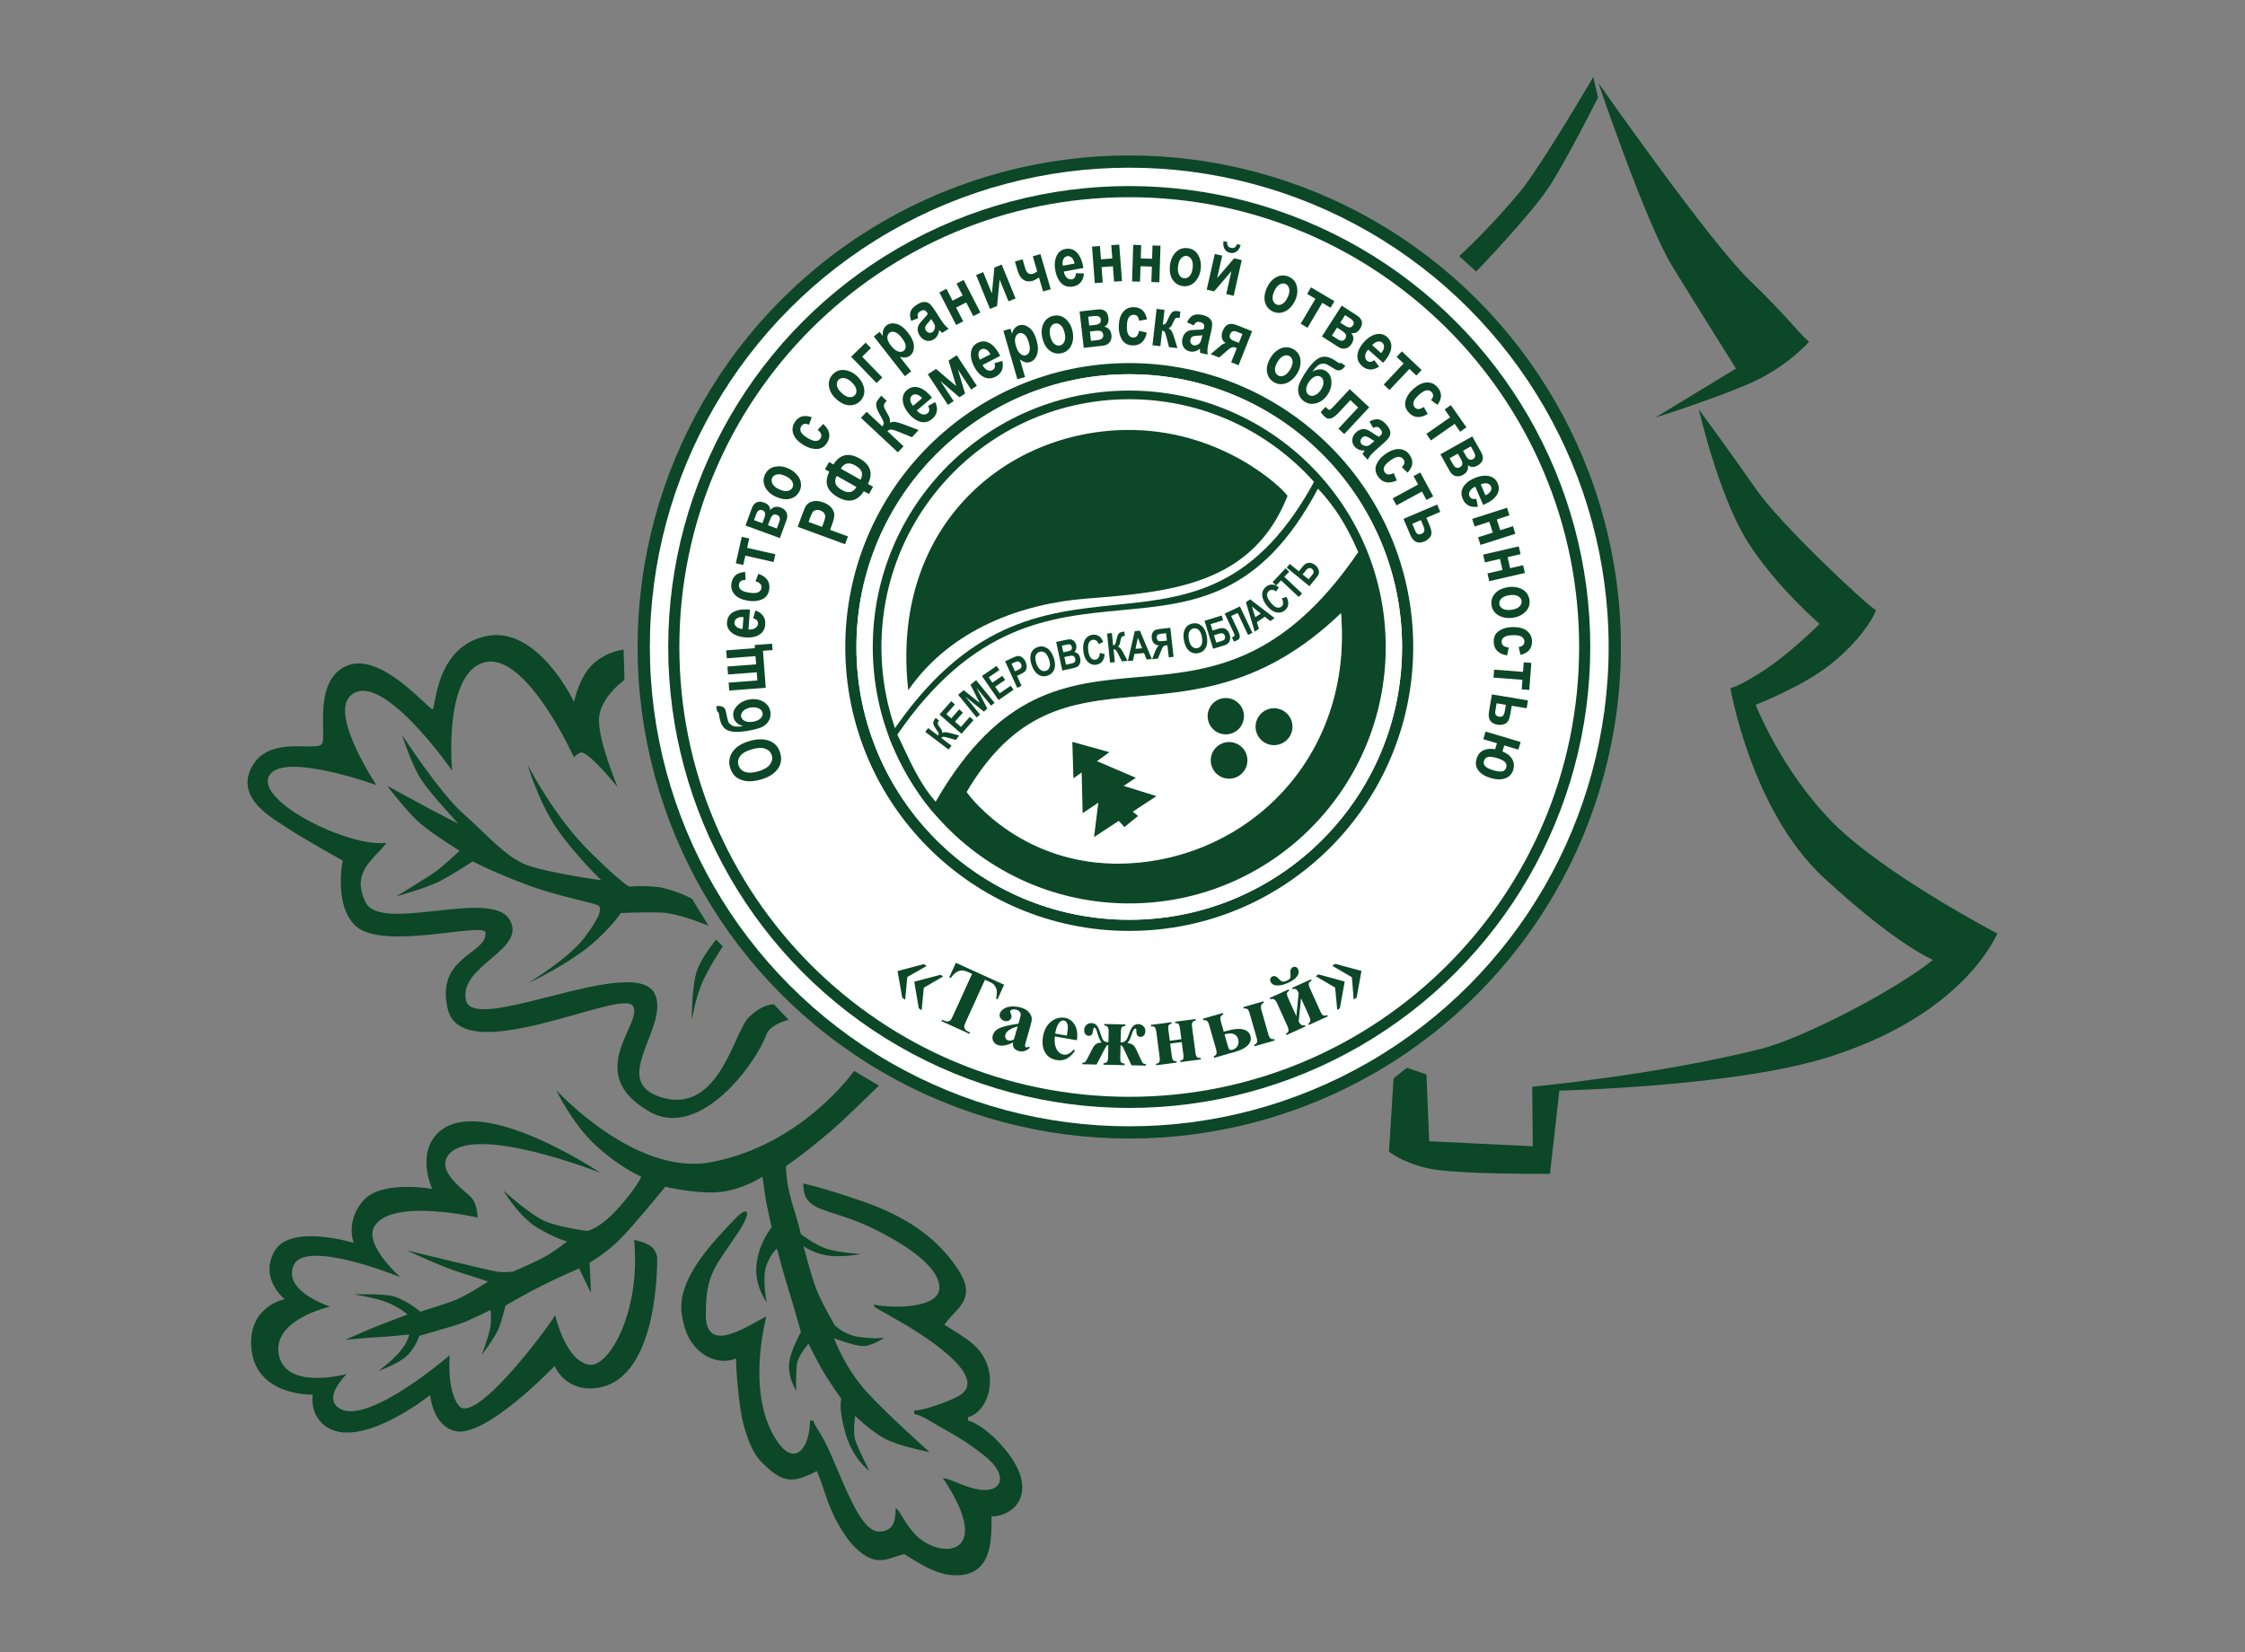
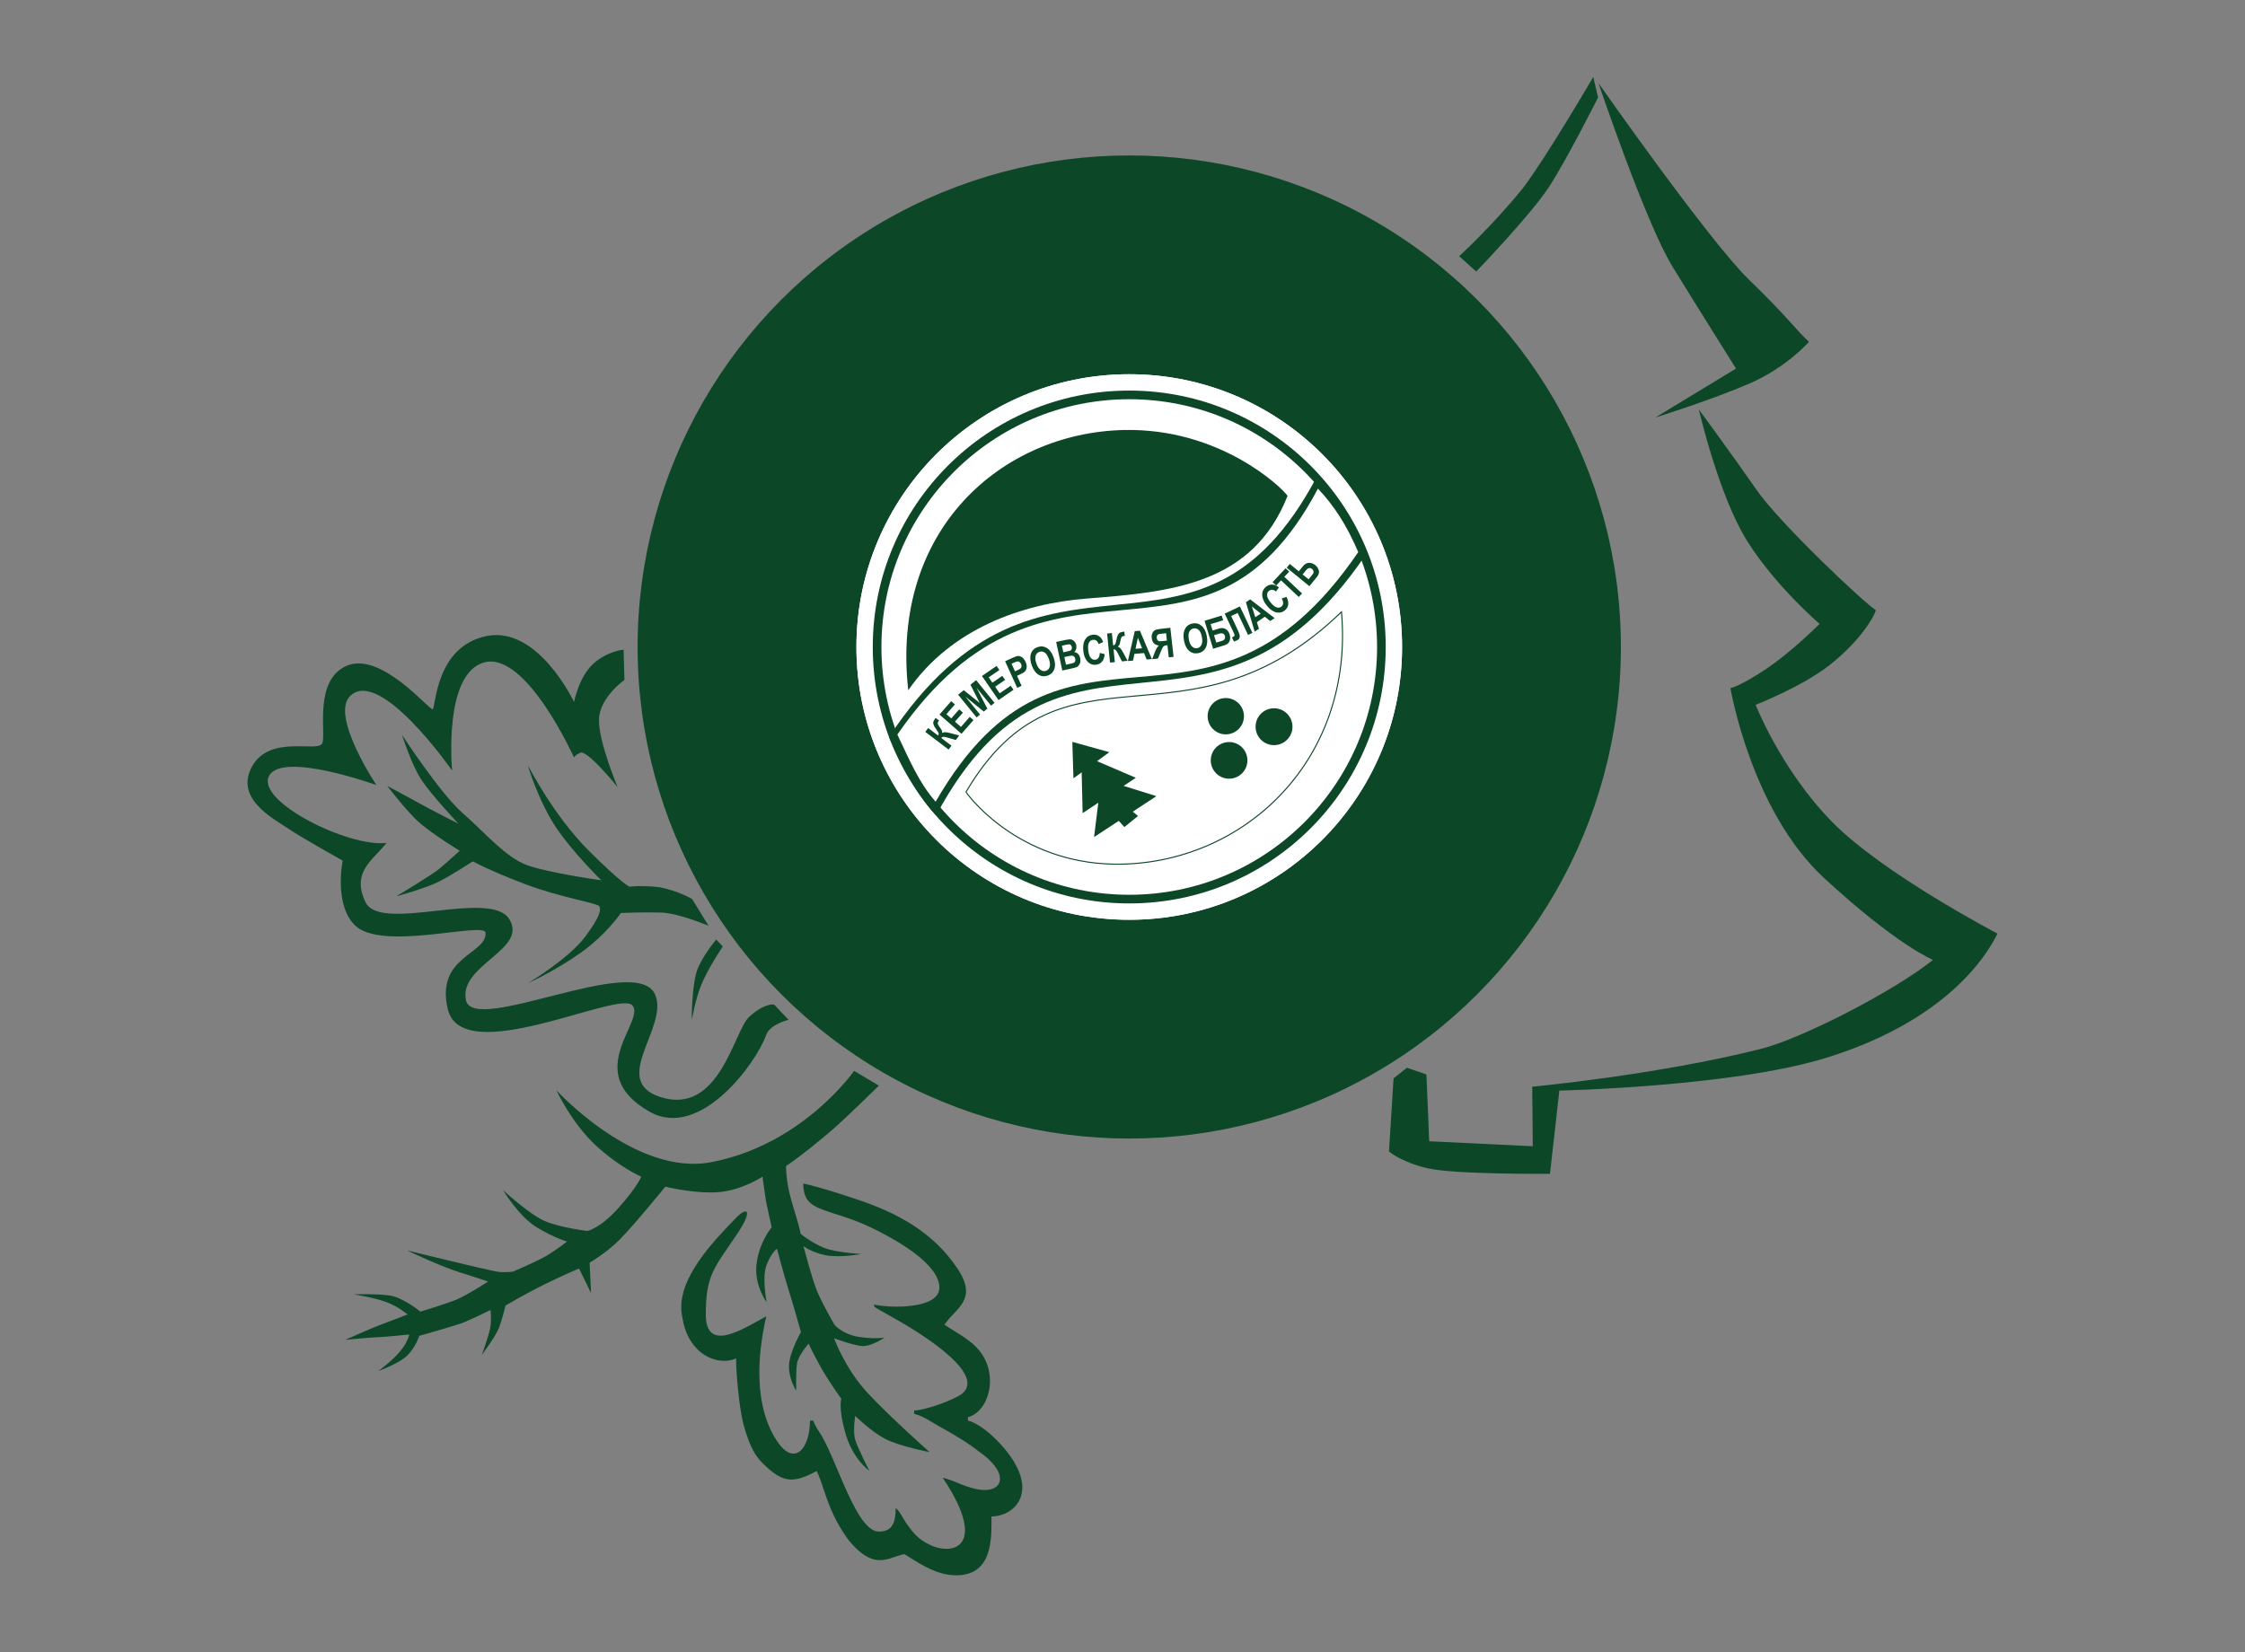
<svg xmlns="http://www.w3.org/2000/svg" xml:space="preserve" width="426.72mm" height="314.113mm" version="1.1" style="shape-rendering:geometricPrecision; text-rendering:geometricPrecision; image-rendering:optimizeQuality; fill-rule:evenodd; clip-rule:evenodd" viewBox="0 0 15872.55 11683.96">
  <rect x="0" y="0" width="15872.55" height="11683.96" fill="#808080" stroke="none" />
  <defs>
    <style type="text/css">
   
    .str0 {stroke:#0C4727;stroke-width:7.44;stroke-miterlimit:22.926}
    .fil0 {fill:none}
    .fil1 {fill:#0C4727}
    .fil3 {fill:white}
    .fil2 {fill:white}
    .fil4 {fill:#0C4727;fill-rule:nonzero}
   
  </style>
  </defs>
  <g id="Слой_x0020_1">
    <rect class="fil0" x="-0" y="-0" width="15872.55" height="11683.96" />
    <g id="_2134601546112">
      <path class="fil1" d="M4409.02 4594.38l5.9 213.56c0,0 -176.16,124.49 -180.1,279.99 -3.94,155.5 131.88,478.3 131.88,478.3 0,0 -215.29,-268.19 -264.99,-243.09 -49.7,25.1 -42.07,36.17 -42.07,36.17 0,0 -337.01,-751.04 -632.84,-675.88 -295.83,75.16 -230.29,765.68 -230.29,765.68 0,0 -516.91,-743.21 -724.34,-523.58 -133.84,141.72 188.96,625.93 188.96,625.93 0,0 -669.9,-242.17 -759.77,-62.99 -89.87,179.18 560.97,503.89 830.63,472.4 -84.18,114.55 -253.48,200.05 -147.64,419.25 105.84,219.2 882.8,-96.44 1016.64,120.07 133.84,216.51 -359.64,323.26 -306.5,573.24 53.14,249.98 1206.19,-338.93 1336.77,-41.32 100.95,230.08 -322.83,607.92 35.6,724.87 419.25,136.8 520.77,-463.72 628.88,-564.91 108.1,-101.18 177.15,-88.57 177.15,-88.57l102.35 108.26c0,0 -131.53,29.99 -158.62,107.65 -66.92,191.91 -464.84,746.38 -824.57,541.76 -485.42,-276.1 -24.59,-641.54 -121.04,-751.77 -96.45,-110.22 -1202.52,451.6 -1304.87,27.44 -90.26,-374.03 278.35,-388.62 266.54,-541.17 -6.27,-81.01 -734.19,134.82 -923.14,-52.16 -150.38,-148.81 -86.63,-457.63 -86.63,-457.63 0,0 -287.65,-160.49 -387.76,-228.33 -100.11,-67.84 -380.25,-210.61 -252.31,-438.94 127.94,-228.32 468.81,-92.51 496.37,-163.37 27.56,-70.86 -63.97,-451.73 177.15,-549.16 241.12,-97.43 578.69,316.9 602.31,309.03 23.62,-7.87 16.73,-442.38 380.87,-517.18 364.14,-74.79 619.04,466 619.04,466 0,0 35.43,-181.08 137.78,-271.63 102.35,-90.54 212.67,-97.95 212.67,-97.95z" />
      <path class="fil1" d="M4893.63 6357.86l116.13 188.96c0,0 -211.59,-89.55 -333.63,-93.49 -122.04,-3.94 -286.39,2.95 -286.39,2.95 0,0 -101.38,151.55 -284.43,281.46 -183.06,129.91 -372.01,214.55 -372.01,214.55 0,0 287.02,-172.57 401.18,-324.63 114.16,-152.06 113.54,-193.54 103.69,-217.65 -9.84,-24.11 -271.63,-61.02 -529.48,-159.44 -257.85,-98.41 -366.11,-159.43 -366.11,-159.43 0,0 -140.74,92.52 -236.2,141.72 -95.46,49.2 -304.1,105.3 -304.1,105.3 0,0 246.04,-147.63 299.19,-190.93 53.14,-43.3 148.61,-130.89 148.61,-130.89 0,0 -179.12,-109.24 -275.57,-190.93 -96.45,-81.69 -236.2,-267.69 -236.2,-267.69 0,0 261.79,141.72 305.09,165.34 43.3,23.62 197.82,101.86 197.82,101.86 0,0 -189.95,-202.25 -260.81,-308.54 -70.86,-106.29 -137.78,-318.87 -137.78,-318.87 0,0 269.66,413.35 427.13,551.13 157.46,137.78 305.09,314.94 458.62,370.05 153.53,55.11 523.09,106.29 523.09,106.29 0,0 -191.43,-185.02 -316.41,-368.08 -124.99,-183.05 -209.67,-457.07 -200.77,-440.91 8.9,16.16 185.02,357.25 427.13,598.37 242.11,241.12 289.35,255.88 289.35,255.88 0,0 76.76,-11.81 214.55,3.94 143.2,30.51 228.35,83.67 228.35,83.67z" />
      <path class="fil1" d="M5063.38 6644.24l46.87 48.59c0,0 -108.88,162.02 -153.16,274.21 -44.28,112.19 -62,233.25 -65.94,242.6 -1.48,-10.33 1.48,-252.44 38.87,-351.84 37.4,-99.4 133.36,-213.56 133.36,-213.56z" />
      <path class="fil1" d="M6038.69 7572.81l175.18 104.32c0,0 -240.14,236.19 -334.62,316.9 -94.48,80.7 -201.1,168.62 -321.82,251.94 2.3,189.61 69.55,320.18 104.32,480.27 0,0 106.3,85.62 202.74,110.22 96.45,24.61 225.37,31.49 225.37,31.49 0,0 -151.8,27.84 -251.2,8.65 -99.4,-19.19 -158.22,-64.74 -158.22,-64.74 0,0 55.11,210.61 90.54,303.12 35.43,92.51 129.41,254.16 129.41,254.16 0,0 57.57,66.68 169.77,84.4 112.2,17.71 183.06,5.9 183.06,5.9 0,0 -92.52,62.99 -157.47,59.05 -64.95,-3.94 -198.8,-55.11 -198.8,-55.11 0,0 76.76,214.55 238.16,387.76 161.4,173.21 436.97,417.28 436.97,417.28 0,0 -217.5,-41.34 -317.88,-95.47 -100.39,-54.13 -207.66,-160.42 -207.66,-160.42 0,0 -18.7,110.22 0.98,172.23 19.68,62 98.42,215.53 98.42,215.53 0,0 -114.17,-78.73 -167.31,-260.8 -53.14,-182.07 -30.51,-248.01 -30.51,-248.01 0,0 -90.55,-124.98 -145.67,-224.38 -55.11,-99.4 -85.62,-165.34 -85.62,-165.34 0,0 -74.79,84.15 -82.67,145.17 -7.87,61.02 -4.92,186.5 -4.92,186.5 0,0 -51.18,-76.76 -51.18,-171.24 0,-94.48 84.64,-242.11 84.64,-242.11 0,0 -54.15,-194.86 -85.64,-293.28 -31.49,-98.42 -83.65,-296.23 -83.65,-296.23 0,0 -42.32,28.54 -74.8,118.1 -32.48,89.56 1.97,259.81 1.97,259.81 0,0 -92.52,-121.05 -70.86,-276.55 21.66,-155.5 106.29,-252.93 106.29,-252.93 0,0 -33.46,-147.62 -41.34,-192.89 -7.87,-45.27 -23.62,-165.34 -23.62,-165.34 0,0 -151.57,100.39 -320.84,110.23 -169.27,9.84 -366.1,-39.37 -366.1,-39.37 0,0 -224.4,275.57 -322.81,373.98 -98.41,98.41 -212.58,163.37 -212.58,163.37l9.84 214.55 -84.64 -173.21c0,0 -104.32,43.3 -244.07,112.19 -139.75,68.89 -275.57,149.59 -275.57,149.59 0,0 -21.65,90.54 -45.27,154.51 -23.62,63.97 -122.04,193.88 -122.04,193.88 0,0 43.57,-121.58 57.02,-179.06 13.45,-57.48 4,-137.84 4,-137.84 0,0 -151.56,74.8 -206.67,94.48 -55.11,19.68 -297.22,88.57 -297.22,88.57 0,0 -20.67,70.86 -78.73,132.87 -58.07,62 -209.63,115.15 -209.63,115.15 0,0 92.51,-66.92 151.56,-136.8 59.05,-69.88 65.94,-121.06 65.94,-121.06 0,0 -159,16.73 -216.57,18.69 -57.57,1.96 -235.16,19.2 -235.16,19.2 0,0 186.01,-83.66 253.42,-108.26 67.42,-24.6 186.5,-71.35 186.5,-71.35 0,0 -65.45,-56.59 -153.04,-88.57 -87.59,-31.99 -227.84,-53.63 -227.84,-53.63 0,0 211.09,-6.05 280.49,13.78 92.99,26.57 190.93,108.75 190.93,108.75 0,0 181.09,-55.12 253.92,-84.64 72.83,-29.52 224.39,-127.94 224.39,-127.94 0,0 -64.96,-23.62 -198.8,-64.96 -133.84,-41.33 -373.98,-155.5 -373.98,-155.5 0,0 594.44,145.66 645.61,151.56 51.18,5.9 104.32,-1.97 104.32,-1.97 0,0 173.21,-72.83 244.07,-116.13 70.86,-43.3 137.78,-96.45 137.78,-96.45 0,0 -80.07,-20.65 -209.97,-97.41 -129.91,-76.76 -241.75,-264.76 -241.75,-264.76 0,0 183.98,169.43 292.24,216.67 108.26,47.24 302.2,70.7 302.2,70.7 0,0 87.59,-13.78 221.44,-163.38 133.84,-149.59 160.42,-220.45 160.42,-220.45 0,0 -149.59,-62.98 -320.83,-220.45 -171.25,-157.46 -279.5,-390.71 -279.5,-390.71 0,0 557.28,610.82 1094.39,508.81 648.42,-123.16 1010.77,-645.61 1010.77,-645.61z" />
-       <path class="fil1" d="M4244.52 8293.22c0,0 -831.4,-558.89 -1137.69,-291.31 -170.08,148.59 -51.18,405.48 -51.18,405.48 0,0 -355.77,-64.59 -485.68,81.07 -129.91,145.66 -69.38,300.79 -69.38,300.79 0,0 -446.81,-137.78 -559.01,57.08 -112.2,194.86 70.86,340.52 70.86,340.52 0,0 -253.91,49.2 -236.2,334.61 22.09,356.02 435,340.52 435,340.52 0,0 -25.74,138.51 88.58,222.42 243.12,178.44 741.56,-218.98 741.56,-218.98 0,0 16.01,214.86 175.68,254.41 214.55,53.15 704.66,-460.59 704.66,-460.59 0,0 74.89,193.42 311,153.53 431.06,-72.83 413.35,-913.3 413.35,-913.3 0,0 0,-52.66 -42.81,-85.14 -42.81,-32.48 -120.07,-46.25 -120.07,-46.25 49.21,503.89 -177.51,907.97 -319.86,882.3 -167.39,-30.19 -238.17,-350.36 -238.17,-350.36 -71.85,120.07 -570.45,779.11 -681.04,640.69 -88.2,-110.4 -64.46,-357.25 -64.46,-357.25 0,0 -564.42,488.14 -771.09,380.87 -141.02,-73.2 43.3,-248.01 43.3,-248.01 0,0 -429.1,118.1 -480.27,-133.85 -51.18,-251.94 362.17,-342.49 362.17,-342.49 0,0 -342.49,-110.22 -255.88,-295.25 86.61,-185.02 751.9,86.6 751.9,86.6 0,0 -263.61,-232.94 -181.08,-362.17 126.96,-198.8 728.28,-59.05 728.28,-59.05 0,0 -0.94,-102.86 -53.15,-150.58 -62.99,-57.57 -228.88,-177.55 -159.44,-283.44 161.21,-245.83 1080.13,117.13 1080.13,117.13z" />
      <path class="fil1" d="M10316.61 1811.66l120.44 108.38c0,0 386.76,-400.47 516.66,-601.24 129.91,-200.77 344.85,-629.58 344.85,-629.58l-33.99 -145.09c0,0 -330.19,566.28 -497.45,786.76 -221.44,272.62 -450.5,480.77 -450.5,480.77z" />
      <path class="fil1" d="M11301.52 587.85c0,0 334.61,991.05 523.56,1298.11 188.96,307.06 448.78,720.41 448.78,720.41l-570.8 346.43c0,0 407.44,-127.95 669.23,-242.11 261.79,-114.16 417.29,-293.28 417.29,-293.28 -99.26,-92.57 -145.66,-170.26 -425.16,-440.91 -279.5,-270.64 -1062.9,-1388.65 -1062.9,-1388.65z" />
      <path class="fil1" d="M12011.13 2895.21c0,0 140.74,612.64 343.47,933.48 202.73,320.84 510.39,583.15 510.39,583.15 0,0 -201.37,202.21 -386.39,324.25 -185.02,122.03 -244.07,129.91 -244.07,129.91 0,0 145.67,866.06 661.37,1342.4 515.7,476.34 770.6,579.67 770.6,579.67 -265.73,214.55 -921.71,554.91 -1215.43,628.88 -739.2,186.18 -1617.96,267.69 -1617.96,267.69l3.94 421.22 -732.22 -35.43 -19.68 -472.4 -137.78 -47.24 -94.48 74.79 -32.48 516.69c0,0 77.73,71.85 267.67,118.11 189.94,46.26 870.5,40.35 870.5,40.35l66.43 -588.53c0,0 1205.16,-26.19 1870.46,-226.96 665.3,-200.77 1061.77,-552.49 1227.11,-883.17 0,0 -810.38,-423.2 -1170.59,-791.27 -360.2,-368.07 -539.32,-826.7 -539.32,-826.7 0,0 328.7,-127.95 523.57,-281.47 194.87,-153.53 302.14,-314.93 326.74,-387.76 -78.73,-47.24 -677.1,-610.18 -846.38,-854.25 -169.28,-244.07 -405.47,-565.41 -405.47,-565.41z" />
      <path class="fil1" d="M6641.63 9106.23c0,152.6 -349.7,145.43 -463.35,118.93 10.33,28.56 -0.96,9.35 20.51,27.03l106.11 60.28c118.62,64.68 692.17,394.25 493.89,545.66 -50.32,38.43 -251.52,114.38 -335.37,116.24l0 23.79c62.77,14.64 120.09,56.42 174.56,86.91 131.71,73.73 198.44,112.5 317.76,205.21 186.76,145.09 129.17,281.5 -59.6,238.36 -96.22,-21.98 -146.69,-58.95 -230.75,-78.56 381.24,569.85 -28.86,579.29 -196.49,398.86 -25.74,-27.71 -46.96,-56.31 -67.47,-87.08 -21.77,-32.65 -42.45,-78.45 -68.71,-97.72 0,104.97 -24.55,166.49 -118.81,166.49 -155.56,0 -286.51,-473.09 -404.45,-677.35 -17.94,-31.06 -48.9,-70.04 -58.91,-107.54l-23.76 0c0,192.95 -107.25,330.7 -230.94,147.94 -166.14,-245.44 -143.46,-603.85 -77.96,-885.26 -151.1,80.02 -427.71,269.5 -427.71,-11.89 0,-282.61 58.94,-328.34 223.4,-573.2 111.4,-165.87 71.58,-196.29 -12.77,-108.12 -148.34,155.03 -415.81,424.32 -381.07,672.74 15.72,112.33 45.57,185.02 107.6,249.85 78.85,82.42 197.67,105.89 276.7,67.92 0,83.4 12.21,212.7 21.54,287.65 12.94,103.93 24.08,167.28 53.99,255.14 27.3,80.17 57.53,144.32 111.37,197.72 142.75,141.57 213.78,146.12 383.37,56.29 47.22,98.47 69.41,231.13 154.96,380.05 33.15,57.72 66.99,110.2 114.99,158.44 142.44,143.19 227.76,82.63 323.81,55.5 32.97,-9.31 20.87,-9.07 57.41,13.56 92.63,57.36 204.42,129.79 334.96,129.79 262.32,0 249.5,-267.76 249.5,-416.23 173.48,0 372.23,-200.46 32.79,-544.18 -44.49,-45.05 -132.34,-118.13 -199.11,-133.69l0 -23.79c158.44,-42.34 234.89,-341.38 38.73,-514.45 -64.09,-56.54 -135.8,-93.2 -205.07,-139.63 81.1,-121.21 241.16,-175.76 90.52,-399.81 -171.64,-255.31 -423.18,-391.81 -712.8,-487.66 -126.17,-41.74 -244.05,-80.79 -375.73,-111.49 0,219.7 179.56,159.73 514.93,328.93 132.89,67.05 447.42,237.21 447.42,408.4z" />
      <g>
        <path class="fil1" d="M9521.3 3638.56c136.37,255 213.69,546.32 213.69,855.71 0,1003.55 -813.54,1817.1 -1817.09,1817.1 -671.98,0 -1258.77,-364.77 -1573.16,-907.09 798.01,-710.85 2243.88,-949.6 3176.56,-1765.71z" />
        <circle class="fil1" cx="7983.99" cy="4575.3" r="3476.06" />
-         <circle class="fil2" cx="7983.99" cy="4575.3" r="3389.46" />
        <circle class="fil1" cx="7983.99" cy="4575.3" r="3259.57" />
-         <path class="fil3" d="M7983.99 1394.47c1756.72,0 3180.83,1424.11 3180.83,3180.83 0,1756.72 -1424.11,3180.83 -3180.83,3180.83 -1756.72,0 -3180.83,-1424.11 -3180.83,-3180.83 0,-1756.72 1424.11,-3180.83 3180.83,-3180.83z" />
        <circle class="fil1" cx="7983.99" cy="4575.3" r="2007.69" />
        <circle class="fil3" cx="7983.99" cy="4575.3" r="1928.95" />
        <circle class="fil3" cx="7983.99" cy="4575.3" r="1928.95" />
        <path class="fil4" d="M5380.89 5512c-40.77,11.89 -76.13,15.62 -106.05,11.28 -29.92,-4.35 -54.24,-14.4 -72.84,-30.09 -18.6,-15.7 -31.95,-37.43 -40.02,-65.11 -11.73,-40.21 -5.95,-77.39 17.39,-111.64 23.34,-34.25 63.28,-59.66 120.01,-76.21 57.29,-16.71 106.03,-16.38 146.08,1.03 35.32,15.15 58.94,42.98 70.69,83.27 11.87,40.69 7.1,76.88 -14.22,108.55 -24.41,36.21 -64.79,62.53 -121.03,78.93zm-19.35 -57.73c39.33,-11.47 66.67,-27.58 81.94,-48.22 15.33,-20.75 19.73,-42.2 13.28,-64.3 -6.52,-22.34 -21.65,-38.01 -45.45,-46.91 -23.75,-9.01 -55.89,-7.6 -96.34,4.2 -39.57,11.54 -66.86,27.2 -81.6,47 -14.83,19.82 -18.87,41.25 -12.13,64.39 6.73,23.06 21.76,39.01 45.07,47.97 23.38,8.93 55.1,7.56 95.23,-4.14zm-274.93 -382.28l-4.36 -26.23c-1.4,-8.44 -5.39,-13.18 -11.93,-14.03l-6.3 -37.96c18.77,-2.61 33.29,-1.41 43.59,3.79 10.21,5.13 16.79,11.29 19.68,18.55 2.98,7.26 6.71,22.65 11.26,45.98 4.56,23.42 8.46,38.27 11.86,44.53 3.33,6.36 9.27,12.7 17.75,19.13 8.48,6.43 19.33,10.35 32.64,11.85 13.23,1.51 30.95,0.67 53.17,-2.51 -40.42,-11.57 -63.51,-34.44 -69.19,-68.63 -4.45,-26.81 4.5,-52.05 26.93,-75.74 22.42,-23.78 51.38,-38.61 86.8,-44.49 36.89,-6.13 69.51,-0.93 97.87,15.59 28.36,16.52 45.12,40.36 50.31,71.59 4.01,24.19 -0.23,46.29 -12.73,66.4 -12.42,20.09 -30.35,34.86 -53.64,44.29 -23.27,9.51 -56.77,17.85 -100.38,25.09 -61.57,10.23 -107.2,8.37 -136.97,-5.47 -29.69,-13.94 -48.5,-44.51 -56.35,-91.73zm153.32 -5.08c2.31,13.94 11.16,24.6 26.58,31.73 15.35,7.22 34.43,8.94 57.22,5.15 23.04,-3.83 40.64,-11.47 52.88,-23.02 12.32,-11.56 17.26,-24.43 14.91,-38.54 -2.41,-14.51 -11.56,-25.46 -27.39,-33.02 -15.83,-7.56 -34.85,-9.46 -57.07,-5.77 -22.13,3.68 -39.44,11.61 -51.89,23.87 -12.54,12.28 -17.6,25.42 -15.24,39.6zm97.33 -483.33l-1.7 -22.38 123.31 -9.35 3.43 45.25 -68.12 5.16 19.83 261.54 -258.05 19.57 -4.26 -56.18 202.87 -15.38 -4.37 -57.68 -202.87 15.38 -4.26 -56.19 202.86 -15.38 -4.41 -58.18 -202.86 15.38 -4.26 -56.18 202.86 -15.38zm-12.01 -212.04l15.66 -54.82c25.37,9.42 43.72,22.48 55.12,39.19 11.32,16.69 16.17,36.31 14.46,58.85 -2.38,31.33 -14.65,54.65 -36.91,70.13 -25.81,18.29 -60.63,25.74 -104.38,22.42 -43.18,-3.27 -76.97,-16.01 -101.37,-38.19 -20.58,-18.81 -29.83,-41.85 -27.77,-69.03 2.3,-30.24 15.28,-53.1 38.96,-68.56 27.11,-17.86 65.64,-24.86 115.53,-21.08l7.77 0.84 -10.63 140.22c20.41,1.22 36.58,-2.14 48.45,-10.24 11.86,-8.02 18.22,-18.29 19.17,-30.8 1.37,-18.06 -9.98,-31.01 -34.05,-38.92zm-68.89 -8.22c-20.17,-1.03 -35.67,2.13 -46.39,9.49 -10.81,7.35 -16.59,16.57 -17.45,27.85 -0.9,11.85 3.65,22.2 13.56,31.12 10.06,9.09 24.75,14.29 43.91,15.58l6.37 -84.03zm12.19 -318.75l2.74 56.56c-27.56,-0.45 -43.1,9.94 -46.64,31.26 -2.27,13.69 1.63,25.71 11.8,35.99 10.17,10.28 28.98,17.71 56.45,22.27 30.33,5.04 52.43,4.41 66.36,-1.87 13.92,-6.19 22,-16.31 24.32,-30.25 1.73,-10.41 -0.45,-19.62 -6.46,-27.53 -6.01,-7.91 -17.92,-14.86 -35.56,-20.73l20.38 -52.72c59.79,21.47 85.26,58.81 76.41,112.1 -5.65,34.02 -22.88,57.11 -51.61,69.28 -28.73,12.16 -61.34,15.25 -97.9,9.18 -43.78,-7.27 -75.59,-22.16 -95.36,-44.65 -19.77,-22.49 -27.11,-48.81 -22.07,-79.15 4.07,-24.52 13.96,-43.43 29.56,-56.76 15.6,-13.25 38.11,-20.97 67.59,-22.98zm-13.82 -49.34l-52.53 -11.9 42.42 -187.23 52.52 11.9 -14.98 66.14 199.88 45.28 -12.45 54.95 -199.88 -45.28 -14.98 66.14zm306.51 -319.81l-47.45 129.63 -243.03 -88.96 43.51 -118.86c16.25,-44.41 45.52,-58.83 87.82,-43.35 28.4,10.4 42.74,28.3 43,53.7 19.17,-23.6 44.25,-29.73 75.23,-18.39 19.12,7 32.46,18.43 39.97,34.19 7.55,15.86 7.87,33.15 0.96,52.03zm-230.37 2.67l59.47 21.77 14.19 -38.79c10.31,-28.17 5.16,-45.99 -15.45,-53.53 -19.04,-6.97 -33.7,3.59 -44.01,31.77l-14.2 38.78zm98.8 36.17l62.75 22.97 16.79 -45.89c9.6,-26.22 4.02,-43.13 -16.66,-50.71 -10.22,-3.74 -19.31,-3.35 -27.09,1.23 -7.86,4.56 -15.88,17.99 -24.08,40.4l-11.71 32zm52.52 -203.04c-23.02,-10.61 -41.88,-24.88 -56.61,-42.74 -14.66,-17.83 -23.36,-36.3 -26.01,-55.36 -2.62,-19.14 0.25,-37.86 8.77,-56.35 14.26,-30.94 37.61,-49.65 70.06,-56.11 32.48,-6.54 64.93,-2.29 97.38,12.67 24.23,11.17 44,25.86 59.23,44.04 15.23,18.18 24.38,37.04 27.27,56.58 2.92,19.47 0.28,38.11 -7.93,55.92 -13.18,28.6 -35.08,47.34 -65.59,56.16 -30.58,8.78 -66.11,3.85 -106.56,-14.8zm27.32 -50.55c23.78,10.96 43.9,14.56 60.4,10.91 16.47,-3.76 27.76,-12.19 33.85,-25.4 5.95,-12.91 4.91,-26.74 -3.14,-41.62 -8.02,-14.77 -24.01,-27.72 -47.94,-38.74 -23.32,-10.75 -43.29,-14.28 -59.8,-10.63 -16.62,3.69 -27.88,12.05 -33.89,25.1 -5.95,12.91 -4.91,26.74 3.11,41.7 7.95,14.92 23.79,27.8 47.41,38.69zm229.61 -510.43l-19.31 53.23c-25.25,-11.05 -43.6,-7.46 -55.1,10.84 -7.38,11.75 -8.42,24.35 -3.01,37.76 5.41,13.41 19.9,27.52 43.48,42.33 26.04,16.36 46.66,24.3 61.94,23.89 15.23,-0.35 26.59,-6.56 34.11,-18.52 5.61,-8.94 7.16,-18.27 4.66,-27.89 -2.5,-9.62 -10.8,-20.62 -24.8,-32.86l39.15 -40.77c46.87,42.88 55.95,87.16 27.22,132.91 -18.35,29.2 -43.15,43.85 -74.34,43.99 -31.19,0.13 -62.47,-9.61 -93.86,-29.32 -37.58,-23.6 -61.18,-49.62 -70.74,-78 -9.55,-28.38 -6.16,-55.49 10.19,-81.53 13.22,-21.05 29.64,-34.68 49.18,-40.95 19.5,-6.2 43.24,-4.63 71.22,4.9zm168.84 -132.39c-18.43,-17.4 -31.75,-36.94 -40.02,-58.57 -8.21,-21.57 -10.55,-41.85 -6.98,-60.76 3.62,-18.98 12.31,-35.81 26.29,-50.61 23.39,-24.78 51.49,-35.05 84.3,-30.82 32.86,4.17 62.26,18.55 88.25,43.07 19.4,18.31 33.45,38.54 42.08,60.63 8.63,22.09 11.29,42.88 7.79,62.33 -3.44,19.38 -11.89,36.21 -25.35,50.47 -21.62,22.91 -48.36,33.67 -80.08,32.29 -31.78,-1.44 -63.88,-17.44 -96.27,-48.02zm42.02 -39.19c19.04,17.97 36.96,27.8 53.76,29.61 16.81,1.69 30.2,-2.69 40.18,-13.27 9.76,-10.34 13.19,-23.78 10.3,-40.45 -2.89,-16.56 -13.92,-33.93 -33.07,-52.02 -18.67,-17.63 -36.48,-27.34 -53.28,-29.15 -16.93,-1.8 -30.26,2.52 -40.13,12.97 -9.76,10.34 -13.19,23.78 -10.36,40.51 2.78,16.68 13.68,33.94 32.6,51.79zm247.56 -70.15l-180.04 -185.91 102.8 -99.56 37.46 38.68 -62.33 60.36 142.57 147.22 -40.48 39.2zm-19.68 -329.42l41.24 -32.26 23.4 29.91c-2.77,-15.14 -1.98,-29.37 2.38,-42.81 4.34,-13.32 11.89,-24.19 22.49,-32.48 19.05,-14.9 42.53,-18.61 70.51,-11.17 27.98,7.44 55.03,27.85 81.2,61.3 27.45,35.08 41.57,67.3 42.36,96.75 0.79,29.46 -8.37,51.61 -27.35,66.46 -8.83,6.91 -18.71,11.16 -29.69,12.89 -10.98,1.62 -25,0.15 -42.26,-4.5l80.1 102.37 -44.38 34.72 -220.01 -281.19zm120.76 64.12c18.03,23.04 35.08,37.14 51.09,42.23 16.01,5.09 29.3,3.46 39.9,-4.84 10.01,-7.83 14.58,-19.54 13.57,-34.99 -1.02,-15.46 -10.4,-34.6 -28.27,-57.44 -17,-21.73 -33.03,-34.94 -48.19,-39.74 -15.17,-4.81 -27.85,-3.22 -38.06,4.76 -10.73,8.4 -15.69,20.41 -14.94,36.06 0.75,15.67 9.03,33.67 24.91,53.96zm192.43 -192.99l-48.35 18.94c-9.25,-25.51 -11.07,-46.92 -5.46,-64.35 5.55,-17.39 19.45,-33.36 41.75,-47.86 19.86,-12.91 36.79,-19.95 50.86,-21.17 14.08,-1.22 26.47,1.53 37.25,8.2 10.71,6.72 24.31,22.76 40.8,48.12l43.16 67.3c12.23,18.81 22.1,32.32 29.55,40.57 7.44,8.25 16.5,16.24 27.29,23.99l-46.41 30.17 -21.53 -19.71c-1.81,14.76 -5.78,27.55 -11.85,38.34 -6.07,10.79 -14.28,19.5 -24.67,26.25 -17.28,11.23 -35.3,14.62 -53.87,10.14 -18.69,-4.5 -34.25,-16.4 -46.84,-35.76 -8.02,-12.33 -12.72,-24.44 -14.17,-36.59 -1.41,-12.07 0.18,-23.5 4.8,-34.24 4.69,-10.78 14.61,-24.17 29.95,-40.08 18.5,-19.27 30.72,-33.86 36.44,-43.82 -7.79,-11.98 -13.74,-19.32 -17.93,-21.95 -4.07,-2.6 -9.2,-3.63 -15.31,-3.12 -6.07,0.57 -13.25,3.56 -21.54,8.95 -8.43,5.48 -13.83,11.67 -16.14,18.62 -2.32,6.96 -1.6,16.6 2.24,29.07zm92.88 5.64c-4.4,6.33 -11.91,15.37 -22.46,26.89 -12.14,13.35 -18.92,23.8 -20.46,31.35 -1.5,7.61 0.22,15.12 5.02,22.51 5.39,8.29 12.47,13.7 21.14,16.19 8.69,2.38 16.81,1.16 24.34,-3.73 6.69,-4.35 11.82,-10.95 15.38,-19.81 3.56,-8.85 4.55,-17.23 3.05,-25.18 -1.57,-7.9 -7.74,-20.14 -18.52,-36.72l-7.48 -11.5zm176.13 42.37l-118.54 -230.05 50.09 -25.81 43.17 83.77 71.37 -36.77 -43.17 -83.78 50.09 -25.81 118.54 230.05 -50.09 25.81 -50.02 -97.07 -71.37 36.78 50.02 97.07 -50.09 25.81zm239.2 -113.68l-97.94 -239.55 49.85 -20.38 61.49 150.39 17.98 -182.88 51.62 -21.11 97.94 239.55 -49.85 20.38 -62.78 -153.54 -18.3 186.69 -50 20.44zm195.27 -270.53l-18.8 -64.47 54.09 -15.78 18.66 63.99c9.7,33.27 27.97,46.03 54.78,38.21 10.13,-2.95 20.08,-8.63 29.81,-17.09l-30.97 -106.19 54.1 -15.78 72.46 248.44 -54.1 15.78 -28.9 -99.09c-17.83,12.47 -32.81,20.48 -44.94,24.01 -24.81,7.24 -46.41,4.71 -64.99,-7.63 -18.57,-12.33 -32.28,-33.79 -41.21,-64.42zm412.54 18.52l57 1.15c-2.63,26.93 -10.58,48.01 -23.81,63.3 -13.25,15.21 -30.98,24.9 -53.21,29 -30.9,5.7 -56.58,-0.22 -77.23,-17.78 -24.28,-20.28 -40.37,-52.05 -48.33,-95.2 -7.86,-42.58 -4.17,-78.5 11.05,-107.76 12.94,-24.7 32.85,-39.53 59.66,-44.48 29.83,-5.5 55.24,1.22 76.23,20.16 24.19,21.65 40.79,57.12 49.87,106.32l1.17 7.73 -138.28 25.51c4.03,20.05 11.41,34.82 22.27,44.23 10.78,9.42 22.34,12.95 34.68,10.67 17.81,-3.28 27.43,-17.57 28.94,-42.86zm-9.63 -68.71c-4.15,-19.77 -11.16,-33.94 -21.01,-42.43 -9.87,-8.57 -20.26,-11.81 -31.38,-9.76 -11.69,2.15 -20.53,9.2 -26.63,21.05 -6.23,12.05 -7.5,27.58 -3.86,46.43l82.87 -15.29zm142.88 138.3l-19.57 -258.06 56.18 -4.26 7.13 93.98 80.05 -6.07 -7.13 -93.97 56.19 -4.26 19.57 258.06 -56.19 4.26 -8.26 -108.89 -80.05 6.07 8.26 108.89 -56.19 4.26zm263.58 -11.96l8.02 -258.67 56.32 1.75 -2.92 94.2 80.24 2.49 2.92 -94.2 56.32 1.74 -8.02 258.67 -56.32 -1.75 3.38 -109.15 -80.24 -2.49 -3.38 109.15 -56.32 -1.75zm268.48 -117.89c3.04,-25.16 10.84,-47.49 23.33,-66.99 12.48,-19.42 27.38,-33.36 44.72,-41.73 17.42,-8.36 36.11,-11.38 56.33,-8.94 33.83,4.09 58.79,20.58 74.89,49.48 16.18,28.91 22.08,61.1 17.8,96.57 -3.2,26.48 -11.12,49.81 -23.76,69.87 -12.64,20.07 -27.78,34.57 -45.5,43.31 -17.63,8.75 -36.18,11.95 -55.66,9.6 -31.27,-3.78 -55.81,-18.88 -73.56,-45.22 -17.74,-26.42 -23.93,-61.74 -18.59,-105.97zm56.49 10.5c-3.14,25.99 -0.4,46.25 8.14,60.84 8.63,14.52 20.11,22.69 34.55,24.43 14.11,1.7 26.96,-3.52 38.65,-15.75 11.6,-12.16 19.02,-31.36 22.18,-57.51 3.08,-25.49 0.32,-45.58 -8.21,-60.18 -8.61,-14.69 -20.02,-22.84 -34.29,-24.56 -14.11,-1.7 -26.96,3.52 -38.74,15.75 -11.76,12.14 -19.17,31.17 -22.28,56.99zm202.73 165.54l57.19 -252.4 52.52 11.9 -35.9 158.46 119.63 -139.49 54.39 12.32 -57.18 252.4 -52.53 -11.9 36.65 -161.78 -122.08 142.43 -52.69 -11.94zm213.51 -321.8l26.75 6.06c-6.48,21.8 -16.59,37.48 -30.48,46.87 -13.89,9.38 -29.18,12.22 -45.8,8.45 -16.7,-3.78 -29.28,-12.94 -37.77,-27.38 -8.48,-14.45 -10.93,-32.99 -7.54,-55.48l26.75 6.06c-3.12,23.15 5.74,37.09 26.49,41.79 20.67,4.68 34.59,-4.1 41.6,-26.36zm213.78 304.83c10.61,-23.02 24.88,-41.88 42.74,-56.61 17.83,-14.66 36.3,-23.36 55.36,-26.01 19.14,-2.62 37.86,0.25 56.35,8.77 30.94,14.26 49.65,37.61 56.11,70.06 6.54,32.48 2.29,64.93 -12.67,97.38 -11.17,24.23 -25.86,44 -44.04,59.23 -18.18,15.23 -37.04,24.38 -56.58,27.27 -19.47,2.92 -38.11,0.28 -55.92,-7.93 -28.6,-13.18 -47.34,-35.08 -56.16,-65.59 -8.78,-30.58 -3.85,-66.11 14.8,-106.56zm50.55 27.32c-10.96,23.78 -14.56,43.9 -10.91,60.4 3.76,16.47 12.19,27.76 25.4,33.85 12.91,5.95 26.74,4.91 41.62,-3.14 14.77,-8.02 27.72,-24.01 38.74,-47.94 10.75,-23.32 14.28,-43.29 10.63,-59.8 -3.69,-16.62 -12.05,-27.88 -25.1,-33.89 -12.91,-5.95 -26.74,-4.91 -41.7,3.11 -14.92,7.95 -27.8,23.79 -38.69,47.41zm232.37 19.7l27.4 -46.37 165.28 97.65 -27.4 46.37 -58.39 -34.5 -104.25 176.45 -48.51 -28.66 104.25 -176.45 -58.38 -34.5zm220.54 375.32l-116.15 -74.6 139.86 -217.75 106.5 68.4c39.79,25.55 47.48,57.26 23.13,95.16 -16.34,25.45 -36.94,35.53 -61.79,30.24 18.85,23.86 19.36,49.67 1.53,77.43 -11,17.13 -25.07,27.66 -42.08,31.54 -17.13,3.91 -34.07,0.44 -50.99,-10.43zm47.67 -225.4l-34.22 53.28 34.75 22.32c25.25,16.21 43.76,15.07 55.62,-3.39 10.96,-17.06 3.85,-33.67 -21.39,-49.89l-34.75 -22.32zm-56.86 88.53l-36.11 56.22 41.11 26.41c23.5,15.09 41.22,13.34 53.12,-5.19 5.88,-9.16 7.48,-18.11 4.71,-26.71 -2.73,-8.67 -14.09,-19.42 -34.17,-32.31l-28.67 -18.41zm263.44 230.26l34.2 45.61c-22.84,14.51 -44.34,21.23 -64.54,20.22 -20.14,-1.08 -38.7,-9.08 -55.62,-24.07 -23.52,-20.83 -34.67,-44.71 -33.55,-71.8 1.03,-31.62 16.15,-63.86 45.25,-96.7 28.71,-32.41 59.28,-51.63 91.71,-57.65 27.43,-5.02 51.38,1.54 71.78,19.61 22.7,20.11 33.06,44.28 31.06,72.48 -2.16,32.39 -19.89,67.32 -53.06,104.77l-5.37 5.68 -105.26 -93.24c-13.31,15.52 -20.41,30.43 -21.14,44.78 -0.78,14.29 3.55,25.57 12.94,33.89 13.56,12.01 30.74,10.79 51.59,-3.59zm48.2 -49.9c13.02,-15.44 19.87,-29.69 20.5,-42.69 0.68,-13.05 -3.17,-23.24 -11.64,-30.73 -8.89,-7.88 -19.89,-10.51 -32.99,-8.01 -13.33,2.51 -26.35,11.07 -38.96,25.55l63.08 55.88zm109.72 26.69l36.97 -39.16 139.6 131.78 -36.97 39.16 -49.32 -46.55 -140.68 149.04 -40.98 -38.68 140.68 -149.04 -49.31 -46.55zm288.82 339.2l-45.6 -33.57c17.74,-21.09 19.48,-39.71 5.18,-55.91 -9.19,-10.4 -20.97,-14.96 -35.37,-13.56 -14.39,1.4 -32.03,11.31 -52.89,29.74 -23.05,20.35 -36.51,37.89 -40.43,52.66 -3.98,14.71 -1.23,27.36 8.12,37.95 6.99,7.91 15.5,12.03 25.43,12.36 9.93,0.32 22.83,-4.53 38.52,-14.5l28.04 49.08c-54.39,32.83 -99.43,29.03 -135.18,-11.46 -22.83,-25.85 -29.87,-53.79 -21.17,-83.75 8.69,-29.96 26.87,-57.21 54.66,-81.74 33.27,-29.37 64.89,-44.66 94.82,-45.8 29.92,-1.14 54.97,9.78 75.33,32.83 16.45,18.63 24.88,38.23 25.38,58.75 0.43,20.46 -7.79,42.79 -24.83,66.94zm50.52 32.45l44.16 -30.81 109.85 157.44 -44.17 30.81 -38.8 -55.62 -168.08 117.27 -32.24 -46.21 168.08 -117.27 -38.8 -55.61zm37.3 437.69l-67.48 -120.43 225.76 -126.51 61.87 110.41c23.12,41.25 15.01,72.86 -24.29,94.88 -26.39,14.79 -49.31,14.01 -68.76,-2.34 5.43,29.92 -6.25,52.94 -35.03,69.07 -17.77,9.95 -35.12,12.63 -51.97,8.07 -16.96,-4.6 -30.28,-15.62 -40.11,-33.16zm147.98 -176.57l-55.24 30.96 20.19 36.03c14.67,26.17 31.55,33.86 50.69,23.13 17.69,-9.91 19.22,-27.92 4.55,-54.09l-20.19 -36.03zm-91.79 51.43l-58.29 32.66 23.89 42.63c13.65,24.36 30.12,31.14 49.33,20.37 9.5,-5.32 15.11,-12.48 16.71,-21.37 1.66,-8.93 -3.32,-23.76 -14.98,-44.58l-16.66 -29.72zm130.3 319.56l11.59 55.82c-26.84,3.44 -49.16,0.39 -67.01,-9.11 -17.78,-9.53 -31.18,-24.65 -40.14,-45.41 -12.45,-28.85 -12.41,-55.2 0.12,-79.25 14.36,-28.19 41.74,-50.95 82.03,-68.33 39.76,-17.15 75.59,-21.57 107.51,-13.25 26.96,7.1 45.86,23.21 56.65,48.24 12.01,27.85 11.13,54.12 -2.66,78.8 -15.71,28.41 -46.59,52.5 -92.53,72.32l-7.28 2.87 -55.7 -129.12c-18.64,8.4 -31.4,18.88 -38.15,31.57 -6.78,12.61 -7.64,24.66 -2.67,36.18 7.18,16.63 23.24,22.83 48.24,18.65zm64.83 -24.71c18.35,-8.45 30.6,-18.45 36.68,-29.94 6.16,-11.53 7,-22.38 2.52,-32.76 -4.71,-10.91 -13.54,-17.96 -26.46,-21.26 -13.13,-3.38 -28.56,-1.16 -46.12,6.59l33.38 77.38zm-93.96 166.7l246.47 -78.91 17.18 53.66 -89.76 28.74 24.48 76.46 89.76 -28.74 17.18 53.67 -246.47 78.91 -17.18 -53.67 104 -33.3 -24.48 -76.46 -104 33.3 -17.18 -53.66zm77.4 252.36l252.17 -58.21 12.67 54.9 -91.83 21.19 18.06 78.22 91.83 -21.19 12.67 54.91 -252.17 58.2 -12.67 -54.9 106.4 -24.56 -18.06 -78.22 -106.4 24.56 -12.67 -54.9zm181.91 229.58c25.1,-3.49 48.69,-1.64 70.73,5.45 21.96,7.1 39.24,17.96 51.76,32.59 12.53,14.7 20.22,32.01 23.02,52.18 4.68,33.75 -4.89,62.1 -28.72,85.04 -23.82,23.02 -53.44,36.95 -88.83,41.86 -26.42,3.67 -51,1.96 -73.63,-5.13 -22.63,-7.09 -40.51,-18.04 -53.49,-32.93 -12.96,-14.81 -20.8,-31.93 -23.49,-51.36 -4.33,-31.2 4.01,-58.79 24.94,-82.67 21.02,-23.89 53.59,-38.9 97.71,-45.03zm4.26 57.3c-25.93,3.6 -44.81,11.42 -56.74,23.4 -11.84,12.04 -16.8,25.23 -14.8,39.64 1.95,14.08 10.29,25.17 25.1,33.35 14.72,8.11 35.17,10.39 61.27,6.77 25.44,-3.53 44.15,-11.33 56.09,-23.31 12,-12.07 16.98,-25.18 15,-39.42 -1.95,-14.08 -10.29,-25.17 -25.11,-33.43 -14.74,-8.27 -35.03,-10.58 -60.79,-7zm77.98 422.16l-12.7 -55.18c27.2,-4.44 40.66,-17.42 40.37,-39.02 -0.19,-13.88 -6.15,-25.01 -17.98,-33.34 -11.83,-8.32 -31.66,-12.3 -59.5,-11.93 -30.75,0.41 -52.38,4.94 -64.98,13.59 -12.6,8.56 -18.77,19.95 -18.58,34.08 0.14,10.56 3.91,19.23 11.23,25.95 7.32,6.72 20.26,11.45 38.67,14.11l-10.73 55.49c-62.64,-10.55 -94.33,-42.79 -95.05,-96.8 -0.46,-34.49 12.41,-60.26 38.53,-77.32 26.12,-17.05 57.67,-25.87 94.73,-26.36 44.38,-0.59 78.32,8.43 101.77,27.06 23.43,18.64 35.32,43.24 35.73,74 0.33,24.85 -6.04,45.21 -19.05,61.1 -13,15.8 -33.79,27.38 -62.46,34.58zm23.08 52.56l53.7 4.07 -14.52 191.43 -53.7 -4.07 5.13 -67.62 -204.35 -15.5 4.26 -56.19 204.36 15.5 5.13 -67.62zm-225.37 226.95l255.3 42.41 -9.23 55.59 -105.76 -17.57 -10.04 60.42c-6.03,36.32 -17.96,58.43 -35.87,66.33 -17.91,7.89 -35.75,10.32 -53.54,7.36 -49.6,-8.24 -70.06,-38.76 -61.29,-91.56l20.42 -122.98zm98.98 73.56l-65.42 -10.87 -9.33 56.16c-3.69,22.22 5.36,35.18 27.08,38.79 11.23,1.87 20.09,-0.2 26.56,-6.2 6.47,-6 11.22,-18.35 14.32,-37.05l6.78 -40.83zm-63.12 271.87l-96.55 -28.7 16.06 -54.01 248.06 73.75 -16.05 54.01 -99.9 -29.7 -12.65 42.54c32.57,13.24 55.46,31.31 68.68,54.23 13.27,23.02 15.93,47.92 7.9,74.92 -8.86,29.79 -27.54,50.07 -56.14,60.82 -28.52,10.77 -63.25,10.07 -104.12,-2.08 -40.15,-11.94 -69.09,-29.81 -86.74,-53.53 -17.66,-23.72 -21.94,-50.74 -12.96,-80.93 9.38,-31.55 26.58,-52.36 51.56,-62.62 25.04,-10.15 51.77,-12.27 80.21,-6.15l12.64 -42.54zm-27.83 190.45c29.08,8.64 50.78,11.46 65.14,8.35 14.34,-3.02 23.72,-12.11 28.19,-27.17 4.52,-15.22 1.6,-28.14 -8.82,-38.86 -10.44,-10.65 -29.56,-20.14 -57.36,-28.41 -27.08,-8.05 -47.86,-10.5 -62.42,-7.29 -14.54,3.14 -24.22,12.92 -29.07,29.25 -8.19,27.57 13.28,48.95 64.35,64.13z" />
        <path class="fil4" d="M5974.94 3848.39l-335.14 -123.08 32.75 -89.17c12.21,-33.23 21.84,-54.4 28.79,-63.44 11.14,-14.41 27.14,-23.76 47.97,-28.16 20.74,-4.42 44.54,-1.7 71.22,8.09 24.19,8.88 42.86,20.96 55.89,36.11 13.03,15.14 20.28,30.82 21.87,46.99 1.59,16.17 -3.74,41.04 -16.06,74.58l-13.38 36.43 126.38 46.41 -20.28 55.23zm-258.22 -157.52l95.49 35.07 11.32 -30.81c7.57,-20.6 11.27,-35.26 11.1,-43.73 -0.16,-8.47 -3.16,-16.48 -8.98,-24.02 -5.9,-7.56 -14.32,-13.31 -25.32,-17.36 -11.16,-4.1 -21.48,-5.14 -30.93,-3.04 -9.45,2.11 -16.83,6.3 -22.04,12.54 -5.21,6.23 -12.12,20.96 -20.69,44.28l-9.94 27.07zm144.85 -423.79l30.84 17.39c45.5,-72.05 107.08,-86.16 184.83,-42.32 77.67,43.81 97.38,103.77 59.27,179.98l36.05 20.33 -28.91 51.25 -36.05 -20.33c-45.19,71.84 -106.62,85.85 -184.44,41.97 -77.89,-43.93 -97.75,-103.79 -59.66,-179.62l-30.84 -17.39 28.91 -51.25zm83.39 47.03l138.99 78.38c22.86,-40.54 10.84,-74.04 -36.14,-100.53 -45.68,-25.76 -79.98,-18.39 -102.84,22.15zm110.08 129.63l-138.99 -78.38c-22.7,40.25 -10.74,73.52 35.95,99.85 45.97,25.92 80.34,18.78 103.03,-21.47zm293.05 -245.1l-260.94 -243.69 40.16 -43 111.15 103.8c7.8,-10.79 10.82,-20.48 9,-29.12 -1.82,-8.64 -9.98,-25.35 -24.47,-50.26 -14.55,-24.85 -23.35,-44.89 -26.45,-59.95 -3.05,-15.12 -2.23,-27.32 2.63,-36.55 4.85,-9.22 15.25,-23.16 31.14,-41.87l38.99 36.42 -5.62 6.01c-11.29,12.09 -16.03,22.89 -14.35,32.53 1.74,9.59 8.41,24.23 20.15,44.06 11.73,19.71 18.68,33.7 20.95,41.85 2.22,8.22 2.57,18.43 0.98,30.48 12.8,-5.78 26.38,-7.54 40.75,-5.27 14.37,2.27 35.82,8.77 64.35,19.61l98.6 37.49 -47.19 50.54 -91.65 -37.03c-23.38,-9.55 -40.56,-15.14 -51.85,-16.81 -11.17,-1.68 -21.27,2.08 -30.25,11.2l114.07 106.53 -40.16 43zm214.31 -328.07l50.01 -27.37c11.12,24.68 14.71,46.91 10.84,66.76 -3.93,19.78 -14.49,37.01 -31.73,51.63 -23.96,20.32 -49.18,27.96 -75.84,23 -31.15,-5.52 -60.91,-25.06 -89.29,-58.53 -28,-33.03 -42.68,-66.02 -44.03,-98.97 -1.07,-27.86 8.83,-50.63 29.62,-68.26 23.14,-19.62 48.53,-26.43 76.16,-20.44 31.76,6.74 63.81,29.25 96.16,67.41l4.86 6.12 -107.26 90.93c13.47,15.38 27.22,24.53 41.33,27.28 14.04,2.81 25.81,0.12 35.39,-7.99 13.81,-11.72 15.05,-28.89 3.78,-51.58zm-42.55 -54.8c-13.44,-15.08 -26.57,-23.89 -39.34,-26.36 -12.82,-2.53 -23.45,-0.16 -32.07,7.15 -9.06,7.68 -13.23,18.19 -12.62,31.51 0.59,13.55 7.21,27.66 19.76,42.2l64.28 -54.5zm182.4 47.34l-142.56 -215.99 57.85 -38.18 143.2 121.47 -54.14 -180.25 57.43 -37.91 142.56 215.99 -40.37 26.64 -93.8 -142.12 50.73 170.55 -39.47 26.05 -134.86 -115.02 93.8 142.12 -40.37 26.64zm329.83 -295.18l54.85 -15.54c5.35,26.53 3.9,49.01 -4.3,67.49 -8.24,18.41 -22.36,32.86 -42.43,43.27 -27.88,14.47 -54.17,16.31 -79.05,5.53 -29.14,-12.32 -53.8,-38 -74.01,-76.95 -19.94,-38.44 -26.91,-73.87 -20.89,-106.29 5.16,-27.4 19.88,-47.4 44.08,-59.95 26.92,-13.97 53.19,-14.96 78.79,-2.96 29.46,13.64 55.69,42.73 78.73,87.13l3.38 7.05 -124.81 64.77c9.71,17.99 21.08,29.97 34.21,35.8 13.06,5.86 25.14,5.87 36.28,0.09 16.08,-8.34 21.11,-24.81 15.17,-49.44zm-29.27 -62.9c-9.74,-17.69 -20.58,-29.21 -32.48,-34.46 -11.94,-5.32 -22.83,-5.38 -32.86,-0.17 -10.55,5.48 -16.95,14.79 -19.32,27.91 -2.44,13.34 0.87,28.57 9.86,45.54l74.8 -38.81zm91.39 -166.06l50.31 -14.49 10.51 36.5c3.09,-15.08 9.15,-27.98 18.23,-38.81 9.02,-10.73 20.08,-17.98 33.01,-21.7 23.24,-6.69 46.4,-1.34 69.57,16.03 23.17,17.37 40.61,46.42 52.37,87.23 12.32,42.81 13.37,77.96 3.07,105.58 -10.3,27.61 -27.08,44.73 -50.24,51.4 -10.78,3.11 -21.52,3.34 -32.36,0.84 -10.78,-2.6 -23.24,-9.22 -37.5,-19.99l35.97 124.91 -54.14 15.59 -98.8 -343.08zm87.99 104.65c8.09,28.11 18.63,47.57 31.57,58.28 12.94,10.72 25.87,14.17 38.81,10.44 12.22,-3.52 20.83,-12.66 25.67,-27.37 4.84,-14.71 3.3,-35.98 -4.72,-63.85 -7.64,-26.51 -17.56,-44.76 -29.82,-54.89 -12.26,-10.14 -24.62,-13.41 -37.07,-9.82 -13.1,3.77 -22.19,13.05 -27.35,27.85 -5.16,14.81 -4.22,34.6 2.91,59.36zm186.63 -57.06c-5.7,-24.7 -5.96,-48.35 -0.85,-70.93 5.13,-22.51 14.41,-40.69 27.86,-54.45 13.54,-13.79 30.09,-22.98 49.93,-27.56 33.2,-7.66 62.29,-0.65 87.26,21.06 25.04,21.68 41.55,49.94 49.58,84.76 6,26 6.48,50.62 1.43,73.79 -5.06,23.17 -14.37,41.95 -28.05,56.2 -13.6,14.22 -29.96,23.55 -49.07,27.96 -30.69,7.08 -58.91,1.23 -84.56,-17.5 -25.66,-18.81 -43.51,-49.92 -53.52,-93.32zm56.7 -9.34c5.89,25.51 15.35,43.62 28.35,54.44 13.05,10.72 26.63,14.5 40.8,11.22 13.85,-3.2 24.16,-12.48 30.99,-27.96 6.77,-15.38 7.22,-35.96 1.3,-61.63 -5.78,-25.02 -15.21,-42.97 -28.2,-53.79 -13.09,-10.88 -26.59,-14.67 -40.6,-11.44 -13.85,3.2 -24.16,12.48 -31.07,27.98 -6.93,15.42 -7.42,35.83 -1.57,61.17zm373.86 67.15l-137.16 15.6 -29.24 -257.14 125.76 -14.3c46.98,-5.35 72.98,14.37 78.07,59.12 3.42,30.05 -6.17,50.88 -28.78,62.49 29.69,6.58 46.4,26.26 50.12,59.04 2.3,20.23 -1.95,37.28 -12.68,51.04 -10.81,13.86 -26.12,21.88 -46.1,24.15zm-105.52 -204.8l7.16 62.92 41.04 -4.67c29.81,-3.39 43.43,-15.98 40.95,-37.78 -2.29,-20.15 -18.3,-28.53 -48.11,-25.14l-41.04 4.67zm11.89 104.54l7.55 66.39 48.55 -5.52c27.74,-3.16 40.37,-15.72 37.88,-37.6 -1.23,-10.82 -5.65,-18.77 -13.23,-23.67 -7.6,-4.99 -23.2,-6.14 -46.9,-3.45l-33.85 3.85zm403.55 -85.73l-55.76 9.89c-3.05,-27.39 -15.33,-41.49 -36.93,-42.3 -13.87,-0.52 -25.3,4.88 -34.21,16.27 -8.91,11.39 -13.89,31 -14.92,58.82 -1.15,30.73 2.28,52.57 10.27,65.59 7.91,13.02 18.97,19.76 33.09,20.28 10.55,0.39 19.41,-2.93 26.48,-9.9 7.08,-6.97 12.46,-19.66 16.05,-37.91l54.88 13.53c-13.71,62.03 -47.51,92.04 -101.49,90.02 -34.47,-1.29 -59.55,-15.45 -75.26,-42.4 -15.7,-26.95 -22.91,-58.91 -21.53,-95.94 1.66,-44.35 12.39,-77.8 32.19,-100.26 19.8,-22.46 44.98,-33.08 75.71,-31.93 24.84,0.93 44.85,8.33 60.05,22.12 15.12,13.79 25.63,35.14 31.37,64.13zm38.86 183.2l29.24 -257.14 55.98 6.36 -11.89 104.54c7.69,0.04 13.76,-1.78 18.28,-5.53 4.44,-3.76 10.87,-15.41 19.13,-35.13 8.26,-19.72 16.62,-34.33 24.98,-43.92 8.35,-9.5 21.66,-13.26 39.83,-11.19 5.2,0.59 12.39,2.08 21.57,4.46l-5.01 44.1 -5.95 -0.68c-8.75,-1 -15.59,-0.44 -20.51,1.68 -4.92,2.12 -10.26,10.04 -16.09,23.85 -5.75,13.81 -10.97,24.34 -15.56,31.6 -4.58,7.18 -11.39,12.59 -20.49,16.16 6.81,3.37 13.42,9.22 19.75,17.55 6.33,8.33 13.18,24.58 20.56,48.68l22.54 74.66 -59.46 -6.76 -19.84 -77.79c-3.98,-15.76 -7.67,-25.96 -11.24,-30.64 -3.47,-4.75 -9.34,-7.58 -17.35,-8.5l-12.51 109.99 -55.98 -6.37zm291.55 -140.79l-47.38 -21.24c11.73,-24.47 25.73,-40.77 42.11,-48.97 16.29,-8.22 37.43,-9.49 63.39,-3.72 23.13,5.13 40.01,12.28 50.74,21.47 10.73,9.2 17.45,19.96 20.24,32.33 2.71,12.35 0.78,33.29 -5.77,62.82l-17.81 77.95c-4.86,21.91 -7.59,38.41 -8.26,49.5 -0.67,11.08 -0.03,23.15 1.99,36.28l-54.04 -11.99 -1.02 -29.17c-11.8,9.05 -23.71,15.17 -35.66,18.39 -11.95,3.22 -23.92,3.46 -36.01,0.78 -20.12,-4.46 -35.16,-14.95 -44.97,-31.35 -9.88,-16.49 -12.29,-35.93 -7.28,-58.48 3.19,-14.36 8.54,-26.2 16.19,-35.74 7.63,-9.46 16.9,-16.34 27.8,-20.56 10.98,-4.2 27.49,-6.5 49.59,-6.7 26.71,-0.29 45.68,-1.78 56.8,-4.68 3.09,-13.96 4.16,-23.34 3.1,-28.17 -0.99,-4.73 -3.85,-9.11 -8.5,-13.12 -4.66,-3.93 -11.82,-6.97 -21.47,-9.11 -9.82,-2.18 -18.01,-1.7 -24.6,1.53 -6.59,3.22 -12.97,10.49 -19.18,21.96zm61.03 70.24c-7.61,1.29 -19.31,2.27 -34.93,2.8 -18.03,0.68 -30.24,3.17 -36.7,7.35 -6.48,4.27 -10.64,10.75 -12.55,19.35 -2.14,9.66 -1.04,18.5 3.24,26.43 4.38,7.87 10.95,12.81 19.71,14.76 7.79,1.73 16.09,0.76 24.91,-2.9 8.82,-3.66 15.49,-8.82 20.12,-15.46 4.54,-6.65 8.95,-19.64 13.24,-38.94l2.97 -13.39zm244.87 -71.29l107.09 42.66 -95.77 240.42 -52.35 -20.85 39.86 -100.06 -8.8 -3.5c-9.57,-3.81 -18.35,-4.45 -26.37,-1.83 -7.95,2.65 -17.35,8.74 -28.14,18.31l-60.93 53.47 -60.61 -24.14 64.74 -54.72c18.3,-15.62 32.59,-23.43 42.7,-23.43 -14.62,-7.53 -23.82,-19.24 -27.52,-35.12 -3.65,-15.77 -1.73,-33.16 5.8,-52.08 9.26,-23.24 21.98,-38.12 38.07,-44.59 16.17,-6.44 36.91,-4.62 62.23,5.46zm13.78 124.64l24.91 -62.53 -41.84 -16.67c-21.85,-8.7 -36.89,-2.62 -45.23,18.3 -8.27,20.77 -0.3,36.02 23.94,45.68l38.22 15.22zm225.5 102.17c13.17,-21.66 29.5,-38.76 48.93,-51.36 19.39,-12.53 38.72,-19.06 57.97,-19.51 19.32,-0.42 37.59,4.56 54.98,15.14 29.11,17.7 45.03,43.04 47.75,76.01 2.79,33.01 -5.14,64.76 -23.71,95.3 -13.86,22.79 -30.71,40.76 -50.51,53.81 -19.8,13.05 -39.58,19.99 -59.33,20.63 -19.67,0.68 -37.89,-4.07 -54.65,-14.26 -26.91,-16.36 -43.02,-40.26 -48.3,-71.58 -5.23,-31.39 3.72,-66.11 26.86,-104.18zm47.1 32.92c-13.6,22.37 -19.47,41.95 -17.73,58.76 1.85,16.79 8.93,28.97 21.36,36.53 12.14,7.38 26.01,7.94 41.71,1.63 15.59,-6.28 30.28,-20.69 43.97,-43.2 13.34,-21.94 19.13,-41.37 17.39,-58.19 -1.77,-16.93 -8.79,-29.07 -21.07,-36.54 -12.14,-7.38 -26.01,-7.94 -41.78,-1.67 -15.73,6.19 -30.34,20.46 -43.85,42.69zm407.68 -9.71l22.11 14.77c7.12,4.75 13.29,5.08 18.39,0.9l31.99 21.37c-10.94,15.48 -21.76,25.24 -32.6,29.2 -10.72,3.93 -19.71,4.52 -26.99,1.66 -7.33,-2.8 -21.11,-10.6 -41.24,-23.25 -20.2,-12.7 -33.7,-20.02 -40.59,-21.82 -6.91,-1.92 -15.6,-1.93 -26.09,-0.14 -10.49,1.79 -20.77,7.01 -30.97,15.69 -10.15,8.61 -21.67,22.11 -34.55,40.48 36.1,-21.56 68.57,-22.75 97.39,-3.5 22.6,15.1 34.88,38.9 36.81,71.47 2,32.62 -7,63.89 -26.95,93.74 -20.77,31.1 -46.89,51.33 -78.33,60.7 -31.45,9.38 -60.31,5.29 -86.63,-12.3 -20.38,-13.62 -33.6,-31.84 -39.71,-54.72 -6.15,-22.8 -4.66,-45.99 4.4,-69.42 8.99,-23.48 25.83,-53.61 50.39,-90.38 34.67,-51.9 67.25,-83.9 97.71,-96.14 30.48,-12.11 65.65,-4.91 105.45,21.68zm-101.21 115.29c-11.75,-7.84 -25.58,-8.69 -41.33,-2.32 -15.77,6.25 -30.07,18.99 -42.91,38.2 -12.97,19.42 -19.45,37.48 -19.39,54.31 0,16.89 6.01,29.3 17.9,37.24 12.23,8.17 26.47,8.99 42.82,2.63 16.35,-6.37 30.74,-18.94 43.26,-37.67 12.46,-18.65 18.52,-36.7 18.1,-54.17 -0.38,-17.54 -6.49,-30.23 -18.45,-38.22zm124.47 366.1l139.88 -149.78 -55.4 -51.73 -80.66 86.37c-12.99,13.91 -24.57,24.36 -34.73,31.47 -10.17,7.11 -19.97,11.15 -29.51,12.24 -9.49,1.03 -16.99,0.05 -22.44,-2.99 -5.51,-2.99 -12.16,-8.17 -19.99,-15.49 -4.74,-4.42 -12.22,-13.46 -22.56,-27.1l34.43 -36.87c3.11,3.36 8.58,8.7 16.54,16.13 4.86,4.53 9.66,5.84 14.36,3.86 4.7,-1.99 12.57,-8.84 23.69,-20.74l116.45 -124.7 137.76 128.65 -176.64 189.14 -41.18 -38.46zm245.64 -5.38l-26.3 -44.78c23.74,-13.14 44.6,-18.3 62.7,-15.49 18.04,2.75 36,13.97 53.82,33.72 15.87,17.59 25.48,33.2 28.89,46.91 3.41,13.71 2.65,26.38 -2.25,38.07 -4.95,11.64 -18.66,27.59 -41.12,47.85l-59.69 53.19c-16.66,15.03 -28.45,26.9 -35.43,35.55 -6.97,8.64 -13.44,18.84 -19.41,30.72l-37.08 -41.09 16.08 -24.36c-14.86,0.53 -28.12,-1.38 -39.73,-5.69 -11.61,-4.3 -21.5,-11.04 -29.79,-20.24 -13.81,-15.3 -19.98,-32.57 -18.47,-51.61 1.51,-19.16 10.81,-36.4 27.97,-51.87 10.92,-9.85 22.14,-16.4 33.91,-19.74 11.7,-3.28 23.24,-3.52 34.57,-0.64 11.38,2.94 26.17,10.64 44.29,23.28 21.93,15.25 38.26,25.03 48.99,29.11 10.61,-9.57 16.92,-16.6 18.86,-21.15 1.93,-4.43 2.14,-9.66 0.68,-15.62 -1.52,-5.9 -5.59,-12.53 -12.22,-19.87 -6.74,-7.47 -13.69,-11.83 -20.93,-13.02 -7.23,-1.2 -16.65,1.03 -28.36,6.78zm9.01 92.61c-6.95,-3.36 -17.05,-9.35 -30.09,-17.96 -15.08,-9.9 -26.48,-14.95 -34.17,-15.29 -7.75,-0.28 -14.9,2.59 -21.44,8.49 -7.34,6.62 -11.57,14.47 -12.68,23.42 -0.99,8.95 1.49,16.79 7.5,23.45 5.35,5.93 12.67,9.95 21.98,12.07 9.31,2.13 17.74,1.79 25.35,-0.93 7.56,-2.79 18.68,-10.81 33.36,-24.06l10.18 -9.19zm234.41 224.07l-41.11 -38.95c20.21,-18.74 24.24,-37 12.05,-54.84 -7.83,-11.46 -18.96,-17.44 -33.42,-17.82 -14.46,-0.39 -33.18,7.27 -56.17,22.98 -25.39,17.35 -40.91,33.09 -46.62,47.27 -5.76,14.1 -4.6,27 3.37,38.66 5.96,8.72 13.9,13.86 23.71,15.4 9.81,1.55 23.21,-1.67 40.02,-9.63l21.76 52.17c-58.02,25.86 -102.25,16.53 -132.73,-28.07 -19.46,-28.48 -22.99,-57.07 -10.66,-85.72 12.33,-28.65 33.73,-53.45 64.34,-74.36 36.64,-25.04 69.91,-36.3 99.75,-33.74 29.83,2.56 53.34,16.49 70.69,41.88 14.02,20.52 19.97,41.01 17.93,61.43 -2.1,20.36 -13.01,41.5 -32.9,63.36zm42.03 24.44l47.31 -25.73 91.73 168.65 -47.31 25.73 -32.4 -59.58 -180.04 97.92 -26.92 -49.5 180.04 -97.92 -32.4 -59.57zm-71.1 302.43l238.14 -101.3 22.06 51.85 -98.65 41.97 23.97 56.36c14.41,33.88 16.22,58.94 5.35,75.21 -10.87,16.28 -24.61,27.9 -41.21,34.96 -46.27,19.68 -79.92,4.92 -100.87,-44.33l-48.8 -114.71zm123 8.91l-61.02 25.96 22.28 52.38c8.82,20.73 23.41,26.8 43.68,18.18 10.48,-4.46 16.84,-10.95 19.07,-19.49 2.24,-8.54 -0.39,-21.51 -7.81,-38.95l-16.2 -38.08z" />
        <path class="fil4" d="M6496.12 7130.74l-32.2 -188.65 185.7 -48.89 18.59 11.84 -136.83 80.01 -15.08 158.54 -20.19 -12.86zm-116.89 -74.44l-33.26 -189.32 185.17 -49.23 20.72 13.2 -137.04 78.01 -14.87 160.54 -20.72 -13.2zm720.16 -92.62l-46.69 102.63 -9.75 -4.44c4.76,-26.44 5.91,-46.44 3.34,-60.07 -2.53,-13.72 -8.82,-26.5 -18.75,-38.4 -5.55,-6.56 -17.18,-13.93 -34.96,-22.02l-28.67 -13.04 -133.54 293.54c-8.91,19.59 -13.42,32.3 -13.54,38.13 -0.12,5.82 2.13,12.04 6.59,18.45 4.52,6.55 12.1,12.19 22.8,17.06l12.42 5.65 -4.43 9.75 -197.8 -89.99 4.43 -9.75 12.52 5.69c10.89,4.95 20.6,6.95 29.07,6.08 6,-0.51 11.86,-3.26 17.54,-8.4 4.05,-3.58 10.49,-14.95 19.23,-34.16l133.54 -293.54 -27.52 -12.52c-25.42,-11.56 -46.34,-14.5 -62.81,-8.97 -23.01,7.75 -42.92,24.64 -59.96,50.68l-10.89 -4.95 46.69 -102.63 341.13 155.19zm63.02 408.81c-42.26,20.22 -76.92,26.45 -103.66,18.79 -15.85,-4.54 -27.49,-13.44 -35.01,-26.84 -7.44,-13.27 -8.96,-27.79 -4.51,-43.33 6.04,-21.09 20.56,-37.46 43.55,-49.11 22.99,-11.65 68.97,-22.72 137.93,-33.21l7.95 -27.75c5.96,-20.79 8.61,-34.22 7.85,-40.34 -0.69,-5.98 -3.67,-11.97 -8.87,-17.83 -5.2,-5.86 -11.79,-9.93 -19.66,-12.19 -12.91,-3.7 -24.32,-3.91 -34.24,-0.53 -6.16,2.06 -9.87,5.47 -11.23,10.21 -1.19,4.14 0.09,9.96 3.88,17.71 5.04,10.61 6.43,19.86 4.18,27.73 -2.75,9.59 -8.65,16.85 -17.85,21.53 -9.1,4.71 -19.47,5.45 -31.07,2.12 -12.41,-3.56 -21.74,-10.27 -27.98,-20.13 -6.24,-9.87 -7.96,-19.86 -5.1,-29.85 4.08,-14.23 13.6,-26.13 28.5,-35.84 14.98,-9.58 33.45,-14.99 55.53,-16.2 22.15,-1.08 44.02,1.47 65.72,7.69 26.24,7.52 45.44,19.03 57.49,34.49 12.16,15.5 18.61,30.34 19.42,44.66 0.35,9.06 -3.67,28.44 -12.17,58.1l-30.67 107.07c-3.59,12.51 -5.37,20.63 -5.28,24.15 0.08,3.52 0.8,6.34 2.36,8.54 1.58,2.09 3.57,3.53 6.1,4.26 5.24,1.5 11.51,-0.53 18.98,-6.03l6.91 9.4c-14.08,11.8 -27.34,19.58 -39.81,23.1 -12.41,3.65 -25.37,3.54 -38.79,-0.3 -15.75,-4.51 -27.09,-11.8 -33.86,-21.71 -6.74,-10.01 -8.88,-22.75 -6.59,-38.36zm6.25 -21.8l26.37 -92.04c-27.83,7.2 -49.87,17.05 -66.15,29.65 -10.71,8.4 -17.63,18.1 -20.73,28.89 -2.6,9.08 -1.66,17.98 2.93,26.73 3.41,6.77 9.52,11.36 18.4,13.9 9.89,2.83 22.92,0.45 39.17,-7.13zm445.17 5.58l-155.74 -27.18c-4.69,37.87 0.16,69.3 14.56,94.29 11.04,19.19 26.33,30.49 45.98,33.92 12.21,2.13 23.76,0.63 34.86,-4.36 11.1,-4.99 23.88,-15.34 38.2,-30.84l9.15 8.63c-20.74,28.46 -41.66,47.62 -62.43,57.31 -20.87,9.67 -43.52,12.43 -68.03,8.16 -41.99,-7.32 -71.03,-29.01 -87.01,-65.05 -12.84,-28.99 -15.9,-62.77 -9.17,-101.35 8.23,-47.15 27.61,-82.46 58.02,-105.92 30.42,-23.46 62.84,-32.19 97.18,-26.2 28.65,5 51.53,21.04 68.53,48.19 17,27.16 22.29,63.99 15.9,110.4zm-70.99 -32.85c5.67,-32.47 7.8,-55.11 6.4,-67.83 -1.51,-12.73 -5.38,-22.89 -11.75,-30.4 -3.61,-4.36 -8.97,-7.21 -16.11,-8.46 -10.44,-1.82 -19.93,1.85 -28.44,10.91 -15.03,15.92 -25.32,39.49 -30.79,70.82l-1.84 10.55 82.52 14.4zm258.9 205.62l0.23 -10.71c11.34,0.03 19.49,-2.94 24.45,-9.03 4.96,-5.98 7.61,-17.27 7.97,-33.74l1.83 -85.64c-7.55,-0.16 -14.29,5.36 -20.31,16.68l-62.98 121.39 -101.07 -2.16 0.23 -10.71c8.19,0.18 14.2,-0.95 18.03,-3.5 3.83,-2.44 8.37,-8.53 13.41,-18.09l41.62 -80.38c8.09,-15.05 16.18,-25.17 24.49,-30.35 8.3,-5.17 21.19,-8.89 38.78,-11.24 -10.54,-12.72 -20.17,-33.92 -28.77,-63.72 -4.77,-17.43 -8.63,-28.53 -11.57,-33.42 -2.93,-5 -6.45,-7.49 -10.55,-7.58 -5.14,-0.11 -8.22,6.44 -9.34,19.54 -1.35,13.93 -4.19,23.85 -8.62,29.74 -4.43,5.89 -11.63,8.67 -21.71,8.46 -8.4,-0.18 -15.99,-3.6 -22.77,-10.25 -6.9,-6.55 -10.14,-17.02 -9.83,-31.19 0.28,-13.12 5.15,-24.56 14.6,-34.23 9.55,-9.67 22.04,-14.34 37.68,-14 15.11,0.32 27.07,5.72 36.19,16.11 9.02,10.48 17.05,27.25 24.12,50.39 9.13,29.7 17.13,48.46 23.78,56.16 6.77,7.81 18.44,11.84 35.02,12.2l1.62 -75.57c0.33,-15.22 -2.07,-25.87 -7.09,-32.07 -5.01,-6.1 -12.81,-9.52 -23.51,-10.17l0.23 -10.71 149.24 3.2 -0.23 10.71c-12.61,0.57 -21.07,3.43 -25.39,8.8 -4.31,5.26 -6.66,16.97 -7.06,35.23l-1.55 72.42c10.28,0.22 19.15,-1.69 26.69,-5.83 7.54,-4.04 13.23,-9.69 17.16,-16.64 3.83,-7.06 10.48,-23.5 19.85,-49.24 8.59,-23.65 17.96,-39.31 27.99,-46.86 10.04,-7.66 21.03,-11.31 33.21,-11.05 13.54,0.29 25.3,5.06 35.39,14.41 10.09,9.25 14.98,21.32 14.66,36.23 -0.26,11.97 -3.62,21.66 -10.18,28.97 -6.46,7.42 -14.62,11.03 -24.48,10.82 -19.42,-0.42 -29.1,-14.48 -28.92,-42.2 0.24,-11.34 -2.15,-17.06 -7.3,-17.17 -8.18,-0.17 -16.78,13.82 -25.78,42.08 -9.44,29.2 -19.54,49.35 -30.17,60.36 18.52,3.13 31.65,7.71 39.6,13.87 7.85,6.16 15.99,18.09 24.32,36.01l35.85 76.47c4.11,9.12 8.08,15.09 11.8,17.9 3.72,2.7 9.88,4.41 18.48,5.01l-0.23 10.71 -101.07 -2.16 -57.93 -123.99c-5.32,-11.34 -11.81,-17.16 -19.36,-17.53l-1.96 91.31c-0.32,14.9 1.47,24.5 5.26,28.88 3.79,4.39 12.33,7.62 25.41,9.57l-0.23 10.71 -149.24 -3.2zm372.18 4.09l-1.39 -10.62c11.76,-1.54 19.59,-5.63 23.59,-12.3 3.89,-6.65 4.78,-18.52 2.54,-35.59l-22.97 -175.5c-2.38,-18.21 -6.25,-29.99 -11.7,-35.21 -5.46,-5.32 -14.06,-7.16 -26.03,-5.59l-1.39 -10.62 145.52 -19.04 1.39 10.61c-10.25,1.77 -17.18,5.43 -20.71,10.87 -3.61,5.55 -4.22,17.07 -1.92,34.66l9.81 74.94 81.81 -10.71 -9.81 -74.94c-1.89,-14.47 -4.85,-24.88 -8.74,-31.15 -3.91,-6.37 -12.04,-8.69 -24.22,-7.1l-1.39 -10.62 144.89 -18.96 1.39 10.61c-11.76,1.54 -19.61,5.53 -23.62,12.09 -3.91,6.55 -4.99,16.85 -3.17,30.8l23.79 181.74c2.36,18 6.19,29.47 11.57,34.17 5.38,4.69 13.98,6.53 26,5.38l1.39 10.62 -144.89 18.97 -1.39 -10.62c10.17,-1.54 16.94,-4.86 20.38,-10.08 3.45,-5.21 4.04,-16.94 1.62,-35.36l-11.2 -85.56 -81.81 10.71 10.95 83.69c2.38,18.22 6.02,29.81 11.01,34.77 4.87,4.87 12.52,6.62 22.82,5.27l1.39 10.62 -145.52 19.05zm758.9 -451.97l2.95 10.29c-19.37,7.08 -25.42,23.34 -18.07,48.97l50.01 174.59c3.93,13.73 9.02,23.08 15.2,28.3 6.29,5.19 15,6.62 26.23,4.28l2.95 10.3 -142.29 40.76 -2.95 -10.3c10.27,-3.81 16.88,-9.31 19.82,-16.59 2.93,-7.29 2.31,-18.24 -1.92,-32.98l-50.01 -174.59c-3.94,-13.73 -8.99,-22.98 -15.09,-27.89 -6.11,-4.92 -14.79,-6.25 -26.18,-4.08l-2.95 -10.29 142.29 -40.77zm-348.82 399.36l-2.95 -10.3c10.94,-4.88 17.51,-10.91 19.68,-18.19 2.3,-7.22 1.08,-19.09 -3.63,-35.55l-47.88 -167.12c-4.37,-15.24 -9.52,-25.22 -15.49,-30.07 -5.84,-4.77 -14.54,-6.54 -26.06,-5.2l-2.95 -10.29 141.08 -40.41 2.95 10.29c-11.19,5.17 -17.77,11.54 -19.73,19.19 -1.99,7.56 -0.52,19.92 4.36,36.97l18.91 66 21.29 -6.1c48.04,-13.76 86.13,-17.25 114.48,-10.52 28.33,6.62 45.98,22.1 52.94,46.42 6.54,22.81 0.97,44.17 -16.83,64.01 -17.79,19.84 -47.95,35.79 -90.43,47.97l-149.76 42.91zm73.68 -165.91l24.66 86.08c3.85,13.42 8.44,21.06 13.77,22.92 5.34,1.85 11.15,1.94 17.5,0.12 15.34,-4.39 27.26,-13.49 35.53,-27.32 8.4,-13.76 9.94,-29.71 4.82,-47.57 -10.9,-38.05 -43,-49.49 -96.29,-34.22zm448.86 -364.35c-29.85,13.49 -55.98,19.65 -78.48,18.53 -22.41,-1.16 -37.21,-9.68 -44.38,-25.56 -3.81,-8.42 -4.44,-16.2 -1.77,-23.28 2.68,-7.09 7.34,-12.07 14.13,-15.14 14.73,-6.65 30.91,0.09 48.5,20.13 7.91,9.09 15.54,14.51 22.95,16.12 7.41,1.6 16.78,-0.09 28.16,-5.24 15.3,-6.91 24.11,-13.43 26.56,-19.49 2.44,-6.06 2.96,-14.59 1.61,-25.49 -3.28,-27.66 2.42,-44.87 17.15,-51.52 6.99,-3.15 13.9,-3.4 20.94,-0.83 7.05,2.58 12.46,8.19 16.35,16.81 7.18,15.88 4.37,32.35 -8.33,49.38 -12.79,17.07 -33.92,32.26 -63.38,45.58zm146.93 297.86l-4.41 -9.76c16.84,-7.61 19.46,-24.23 7.87,-49.87l-58.36 -129.14 -16.83 163.12c11.52,24.98 25.92,33.9 43.21,26.79l4.41 9.76 -133.74 60.44 -4.41 -9.76c10.62,-4.8 16.69,-11.23 18.47,-19.29 1.77,-8.06 -0.78,-19.57 -7.61,-34.69l-73.41 -162.44c-11.93,-26.4 -27.65,-35.2 -47.17,-26.38l-4.41 -9.75 133.74 -60.44 4.41 9.75c-9.68,4.84 -15.22,10.68 -16.43,17.68 -1.36,6.95 1.5,18.1 8.5,33.6l58.1 128.57 16.31 -164.28c-6.59,-14.07 -13.05,-23.01 -19.48,-26.79 -6.52,-3.73 -14.09,-3.66 -22.89,0.32l-4.41 -9.75 133.73 -60.44 4.41 9.76c-10.05,4.77 -16.34,10.73 -19.02,17.81 -2.63,7.18 -0.84,17.78 5.52,31.84l75.48 167.03c7.13,15.79 14.09,25.31 20.92,28.68 6.78,3.27 15.73,2.45 26.83,-2.57l4.41 9.76 -133.73 60.43zm69.28 -357.72l184.56 50.61 -34.24 188.96 -18.59 11.84 -14.63 -157.83 -137.28 -80.72 20.19 -12.86zm116.88 -74.43l186.15 49.59 -34.24 188.96 -20.72 13.19 -12.72 -157.17 -139.19 -81.37 20.72 -13.19z" />
        <circle class="fil1" cx="7983.99" cy="4575.3" r="1813.33" />
        <circle class="fil2" cx="7983.99" cy="4575.3" r="1752.15" />
-         <path class="fil1" d="M8148.53 6345.11c-462.09,-7.56 -1007.57,-30.54 -1505.88,-634.19 138.25,-296.52 367.15,-624.17 767.39,-779.72 327.24,-127.18 768.96,-89.32 1188.11,-210.6 370.61,-107.24 693.78,-324.14 1029.6,-796.64 119.22,218.23 140.24,407.57 140.24,673.76 0,847.66 -756.26,1761.52 -1619.46,1747.4z" />
        <path class="fil3 str0" d="M7936.92 6110.82c-695,16.73 -1069.8,-452.84 -1107.06,-510.25 686.65,-1165.25 1558.64,-214.64 2654.71,-1273.59 90.54,1037.59 -671.53,1762.75 -1547.64,1783.84z" />
        <polygon class="fil1" points="7581.6,5246.21 7589.47,5504.06 7647.59,5461.7 7654.42,5750.1 7765.36,5676.33 7735.13,5919.38 7909.8,5804.74 7949.67,5848.52 8046.12,5770.28 8008.78,5739.79 8176.03,5630.03 7944.18,5557.43 8030.38,5500.12 7756.15,5382.6 7843.39,5319.03 " />
        <circle class="fil1" cx="8666.59" cy="5064.63" r="128.43" />
        <circle class="fil1" cx="9007.6" cy="5138.94" r="130.4" />
        <circle class="fil1" cx="8689.88" cy="5376.94" r="129.58" />
        <path class="fil2" d="M7968.7 3040.48c621.49,0 1156.71,369.4 1398.07,900.6 -789.94,646.58 -2156.27,699.48 -2745.9,1369 -119.22,-218.23 -186.99,-468.59 -186.99,-734.78 0,-847.66 687.16,-1534.82 1534.82,-1534.82z" />
        <path class="fil1" d="M6285.48 5211.7c1089.79,-1650.24 2176.3,-225.45 3028.79,-1848.23 113.11,118.9 292.73,372.46 336.39,567.07 -1093.96,1604.41 -2144.39,182.87 -3032.05,1834.89 -137.3,-142.31 -250.4,-365.17 -333.13,-553.73z" />
        <path class="fil3" d="M6344.45 5194.64c1077.33,-1562.85 2161.98,-203.99 2973.58,-1739.29 112.24,117.99 201.62,254.73 284.98,448.82 -1085.53,1592.05 -2071.58,176.9 -2987.84,1765.01 -120.12,-136.33 -184.73,-296.23 -270.72,-474.54z" />
        <path class="fil4" d="M6706.59 5300.45l-164.76 -124.82 20.57 -27.15 70.18 53.17c3.85,-6.68 5.02,-12.44 3.45,-17.31 -1.56,-4.87 -7.26,-14 -17.08,-27.49 -9.86,-13.44 -16.12,-24.46 -18.8,-32.95 -2.65,-8.53 -2.91,-15.6 -0.65,-21.2 2.25,-5.6 7.41,-14.24 15.44,-25.97l24.62 18.65 -2.88 3.8c-5.78,7.63 -7.87,14.14 -6.33,19.59 1.57,5.42 6.29,13.45 14.22,24.17 7.93,10.65 12.76,18.3 14.56,22.86 1.77,4.6 2.57,10.46 2.38,17.49 7.03,-4.09 14.74,-5.91 23.15,-5.46 8.41,0.45 21.15,2.92 38.23,7.47l59.01 15.73 -24.17 31.91 -54.98 -15.87c-14.03,-4.11 -24.26,-6.3 -30.86,-6.6 -6.53,-0.3 -12.13,2.46 -16.75,8.25l72.02 54.56 -20.57 27.15zm91.24 -111.36l-155.39 -136.3 82.81 -94.41 26.26 23.04 -60.35 68.79 34.29 30.08 56.16 -64.02 26.26 23.04 -56.16 64.02 42.32 37.12 62.44 -71.18 26.26 23.04 -84.91 96.79zm106.7 -115.82l-130.35 -160.42 39.62 -32.19 112.98 90.21 -65.48 -128.81 39.92 -32.44 130.35 160.42 -24.65 20.02 -102.8 -126.51 76.62 147.78 -25.36 20.6 -129.01 -105.21 102.8 126.51 -24.65 20.03zm155.14 -122.56l-117.09 -170.33 103.48 -71.14 19.78 28.79 -75.41 51.84 25.84 37.59 70.18 -48.24 19.79 28.79 -70.18 48.24 31.89 46.39 78.03 -53.64 19.78 28.79 -106.1 72.94zm132.19 -86.6l-85.56 -188.16 50.06 -22.76c18.66,-8.48 31.29,-13.12 37.85,-13.93 10.47,-1.28 20.83,1.52 31.11,8.31 10.26,6.75 18.81,17.66 25.62,32.64 6.17,13.58 8.79,26.19 7.84,37.71 -0.94,11.53 -4.46,20.9 -10.47,28.12 -6.01,7.23 -18.43,15.15 -37.26,23.71l-20.45 9.3 32.26 70.96 -31.01 14.1zm-40.09 -170.46l24.37 53.61 17.3 -7.86c11.56,-5.26 19.11,-9.7 22.54,-13.21 3.42,-3.51 5.51,-8 6.25,-13.46 0.72,-5.51 -0.33,-11.32 -3.14,-17.49 -2.85,-6.26 -6.62,-10.95 -11.33,-13.99 -4.71,-3.04 -9.44,-4.37 -14.13,-3.99 -4.69,0.39 -13.57,3.53 -26.66,9.48l-15.19 6.91zm143.16 11.8c-8.26,-23.15 -11.63,-43.46 -10.14,-60.91 1.49,-17.44 6.47,-31.84 14.91,-43.12 8.44,-11.29 20.54,-19.74 36.27,-25.35 22.84,-8.15 44.52,-6.07 65.12,6.25 20.59,12.32 36.64,34.54 48.14,66.76 11.61,32.54 13.08,60.72 4.39,84.46 -7.55,20.93 -22.83,35.53 -45.71,43.69 -23.11,8.25 -44.19,6.73 -63.22,-4.52 -21.76,-12.88 -38.35,-35.31 -49.74,-67.26zm32.7 -13.15c7.97,22.34 18.21,37.59 30.66,45.72 12.52,8.15 25.06,9.96 37.62,5.48 12.69,-4.53 21.23,-13.81 25.56,-27.87 4.39,-14.03 2.48,-32.55 -5.71,-55.53 -8.02,-22.47 -18,-37.72 -29.95,-45.56 -11.96,-7.89 -24.49,-9.5 -37.63,-4.81 -13.1,4.67 -21.8,13.91 -26.19,27.69 -4.37,13.81 -2.49,32.1 5.64,54.89zm139.6 -152.74l66.46 -14.3c18.11,-3.9 31.21,-5 39.31,-3.25 8.09,1.7 15.56,6.2 22.4,13.49 6.88,7.28 11.45,16.18 13.73,26.77 2.1,9.74 1.83,19 -0.76,27.77 -2.63,8.83 -6.98,15.82 -13.04,21.07 10.49,1.38 19.39,5.72 26.72,13 7.32,7.28 12.3,16.94 14.92,29.08 3.17,14.72 2.31,27.9 -2.61,39.54 -4.87,11.68 -11.9,19.74 -21.02,24.21 -6.37,3.09 -21.76,7.29 -46.21,12.56l-56.4 12.14 -43.49 -202.07zm40.53 26.41l10.08 46.85 22.2 -4.78c13.31,-2.87 21.49,-4.87 24.54,-6.02 5.55,-2.13 9.49,-5.54 11.9,-10.14 2.4,-4.6 2.86,-10.26 1.41,-16.99 -1.29,-6.02 -3.66,-10.58 -7.09,-13.73 -3.44,-3.2 -7.14,-4.82 -11.1,-4.95 -3.91,-0.09 -14.78,1.75 -32.52,5.57l-19.42 4.18zm17.31 80.43l11.6 53.91 31.14 -6.7c13.64,-2.93 22.24,-5.52 25.84,-7.78 3.54,-2.29 6.19,-5.76 7.92,-10.51 1.74,-4.71 1.92,-10.3 0.54,-16.71 -1.42,-6.63 -4,-11.74 -7.74,-15.41 -3.74,-3.62 -8.09,-5.79 -13.09,-6.39 -5,-0.6 -14.67,0.65 -29.07,3.75l-27.14 5.84zm250.97 -29.19l34.5 8.55c-2.27,23.69 -8.74,41.55 -19.36,53.67 -10.63,12.12 -24.64,19.23 -42.06,21.38 -21.92,2.7 -40.73,-3.56 -56.41,-18.74 -18.07,-17.56 -29.14,-42.9 -33.22,-75.99 -4.31,-34.96 0.2,-63.29 13.52,-85.01 11.64,-18.84 29.01,-29.71 52.13,-32.55 18.86,-2.32 35.41,2.18 49.71,13.51 10.15,8.06 18.47,20.85 24.9,38.38l-32.32 13.87c-3.52,-10.81 -8.86,-18.78 -15.99,-23.91 -7.13,-5.13 -15.04,-7.16 -23.73,-6.09 -12.42,1.53 -21.87,8.18 -28.38,19.93 -6.55,11.76 -8.27,30.05 -5.21,54.89 3.18,25.78 9.26,43.65 18.24,53.6 8.98,9.95 19.54,14.17 31.76,12.67 8.93,-1.1 16.24,-5.55 21.93,-13.27 5.63,-7.77 9,-19.39 10,-34.88zm72.08 68.42l-20.81 -205.65 33.89 -3.43 8.87 87.6c7.51,-1.73 12.52,-4.8 15.02,-9.26 2.5,-4.46 5.31,-14.85 8.49,-31.23 3.13,-16.37 6.94,-28.46 11.33,-36.21 4.44,-7.75 9.44,-12.75 15.08,-14.92 5.63,-2.16 15.48,-4.27 29.53,-6.38l3.11 30.74 -4.74 0.48c-9.53,0.96 -15.72,3.86 -18.66,8.71 -2.9,4.84 -5.57,13.76 -8.02,26.88 -2.4,13.06 -4.71,21.8 -6.82,26.22 -2.16,4.43 -5.91,9.01 -11.19,13.66 7.78,2.35 14.37,6.77 19.76,13.23 5.4,6.47 12.26,17.47 20.57,33.08l28.67 53.92 -39.83 4.03 -25.82 -51.07c-6.54,-13.07 -11.9,-22.06 -16.18,-27.09 -4.23,-4.99 -10.06,-7.2 -17.45,-6.65l9.1 89.9 -33.89 3.43zm295.7 -24.99l-36.93 3.02 -18.25 -45.43 -67.9 5.55 -10.14 47.75 -36.25 2.96 48.8 -211.38 36.35 -2.97 84.32 200.49zm-69.14 -76.32l-29.66 -74.58 -16.67 78.36 46.32 -3.79zm222.71 60.4l-23.05 -205.41 -71.58 8.03c-18.31,2.05 -31.16,5.38 -38.59,9.94 -7.47,4.57 -13.16,11.69 -17.21,21.35 -4,9.7 -5.31,20.88 -3.89,33.56 1.8,16.07 7.13,28.59 15.93,37.52 8.8,8.94 20.44,13.88 34.93,14.82 -6.69,6.03 -12.11,12.45 -16.15,19.19 -4.08,6.75 -9.34,18.62 -15.8,35.62l-16.07 42.37 40.69 -4.56 19.67 -47.43c7.03,-17.16 11.92,-27.97 14.67,-32.39 2.7,-4.42 5.78,-7.62 9.15,-9.55 3.36,-1.98 8.96,-3.38 16.8,-4.26l7.03 -0.79 9.63 85.78 33.85 -3.8zm-47.15 -114.69l-25.25 2.83c-15.44,1.73 -25.32,2.16 -29.69,1.25 -4.36,-0.87 -8.06,-3.21 -11.15,-7.03 -3.09,-3.82 -5,-9.17 -5.77,-16.01 -0.73,-6.55 -0.03,-11.95 2.15,-16.22 2.18,-4.26 5.42,-7.39 9.74,-9.42 3.04,-1.36 12.21,-2.92 27.46,-4.63l26.63 -2.99 5.86 52.21zm120.91 0.1c-4.49,-24.17 -4.59,-44.76 -0.35,-61.74 4.24,-16.98 11.43,-30.41 21.56,-40.22 10.12,-9.81 23.41,-16.24 39.82,-19.28 23.85,-4.43 44.93,1.06 63.3,16.49 18.38,15.43 30.7,39.91 36.95,73.54 6.3,33.97 3.29,62.03 -9.06,84.09 -10.77,19.47 -28.17,31.46 -52.06,35.89 -24.13,4.48 -44.7,-0.36 -61.71,-14.48 -19.44,-16.16 -32.26,-40.94 -38.45,-74.29zm34.37 -7.8c4.33,23.32 12.03,40 23.03,50 11.06,10.03 23.17,13.8 36.27,11.37 13.25,-2.46 23.15,-10.27 29.65,-23.47 6.56,-13.16 7.61,-31.75 3.16,-55.74 -4.36,-23.46 -11.8,-40.09 -22.35,-49.73 -10.56,-9.69 -22.67,-13.26 -36.39,-10.72 -13.67,2.54 -23.74,10.28 -30.24,23.18 -6.5,12.95 -7.55,31.3 -3.13,55.09zm171.3 65.35l-60.43 -197.67 121.2 -37.05 10.21 33.4 -88.62 27.09 13.84 45.28 46.43 -14.19c17.53,-5.36 32.96,-4.09 46.28,3.76 13.32,7.85 22.75,20.77 28.24,38.71 4.78,15.64 4.77,30.74 -0.1,45.26 -4.86,14.57 -17.52,24.98 -38,31.24l-79.05 24.17zm6.42 -95.54l15.95 52.18 34.51 -10.55c8.97,-2.74 15.28,-5.32 18.9,-7.79 3.63,-2.42 6.28,-6.3 7.96,-11.64 1.65,-5.29 1.59,-10.91 -0.19,-16.75 -5.42,-17.71 -19.16,-23.17 -41.29,-16.4l-35.84 10.95zm240.64 -2.18l-73.3 -155.34 -45.95 21.68 37.72 79.93c9.82,20.8 16.47,36.49 19.96,47.04 3.46,10.6 4.03,19.59 1.69,27.03 -2.39,7.46 -8.95,13.74 -19.74,18.83 -3.13,1.48 -9.82,4.11 -20.09,7.94l-13.94 -29.55 6.74 -3.18c6.66,-3.14 10.5,-6.28 11.56,-9.44 1.06,-3.16 -0.42,-9.01 -4.46,-17.58l-65.15 -138.07 107.56 -50.75 88.21 186.93 -30.81 14.54zm187.58 -119.1l-30.59 20.89 -38.33 -30.45 -56.26 38.42 14.81 46.51 -30.04 20.51 -62.17 -207.84 30.12 -20.57 172.47 132.52zm-97.85 -32.11l-62.67 -50.14 24.29 76.35 38.38 -26.21zm148.51 -106.94l33.86 -10.82c10.49,21.36 14.35,39.97 11.66,55.86 -2.69,15.89 -10.89,29.29 -24.61,40.26 -17.25,13.8 -36.54,18.33 -57.86,13.63 -24.59,-5.47 -47.31,-21.25 -68.14,-47.28 -22,-27.51 -33.02,-53.99 -33.06,-79.47 0.03,-22.14 9.12,-40.51 27.31,-55.05 14.84,-11.87 31.3,-16.72 49.41,-14.57 12.87,1.53 26.66,8.06 41.33,19.62l-20.25 28.76c-8.66,-7.36 -17.39,-11.35 -26.16,-11.98 -8.76,-0.63 -16.56,1.79 -23.4,7.26 -9.77,7.81 -14.34,18.43 -13.71,31.85 0.6,13.45 8.72,29.93 24.35,49.47 16.23,20.29 30.78,32.31 43.64,36.07 12.86,3.76 24.07,1.82 33.69,-5.87 7.03,-5.62 10.92,-13.24 11.71,-22.8 0.72,-9.57 -2.5,-21.23 -9.78,-34.94zm120.3 -10.29l-125.3 -117.49 -34.35 36.64 -25.48 -23.89 92.02 -98.14 25.48 23.89 -34.36 36.65 125.3 117.49 -23.3 24.85zm75.23 -76.41l-160.12 -130.71 21.54 -26.39 63.74 52.03 30.7 -37.61c11.41,-13.97 24.98,-21.4 40.66,-22.27 15.68,-0.86 30.88,4.71 45.56,16.7 12,9.8 20.22,22.03 24.56,36.63 4.39,14.64 -0.35,30.4 -14.19,47.36l-52.45 64.26zm-47.78 -82.98l42.26 34.5 22.82 -27.95c5.94,-7.27 9.74,-12.92 11.38,-16.98 1.67,-4.03 1.68,-8.75 0.03,-14.19 -1.64,-5.37 -4.85,-10.04 -9.58,-13.9 -14.2,-11.59 -28.59,-8.43 -43.22,9.5l-23.7 29.04z" />
        <path class="fil1" d="M7943.26 3040.91c682.46,-16.42 1123.34,409.26 1159.94,465.62 -248.18,629.06 -824.38,679.7 -1420.96,726.28 -451.92,35.29 -959.36,212.01 -1260.63,648.29 -127.86,-1135.57 661.33,-1819.5 1521.65,-1840.2z" />
      </g>
    </g>
  </g>
</svg>